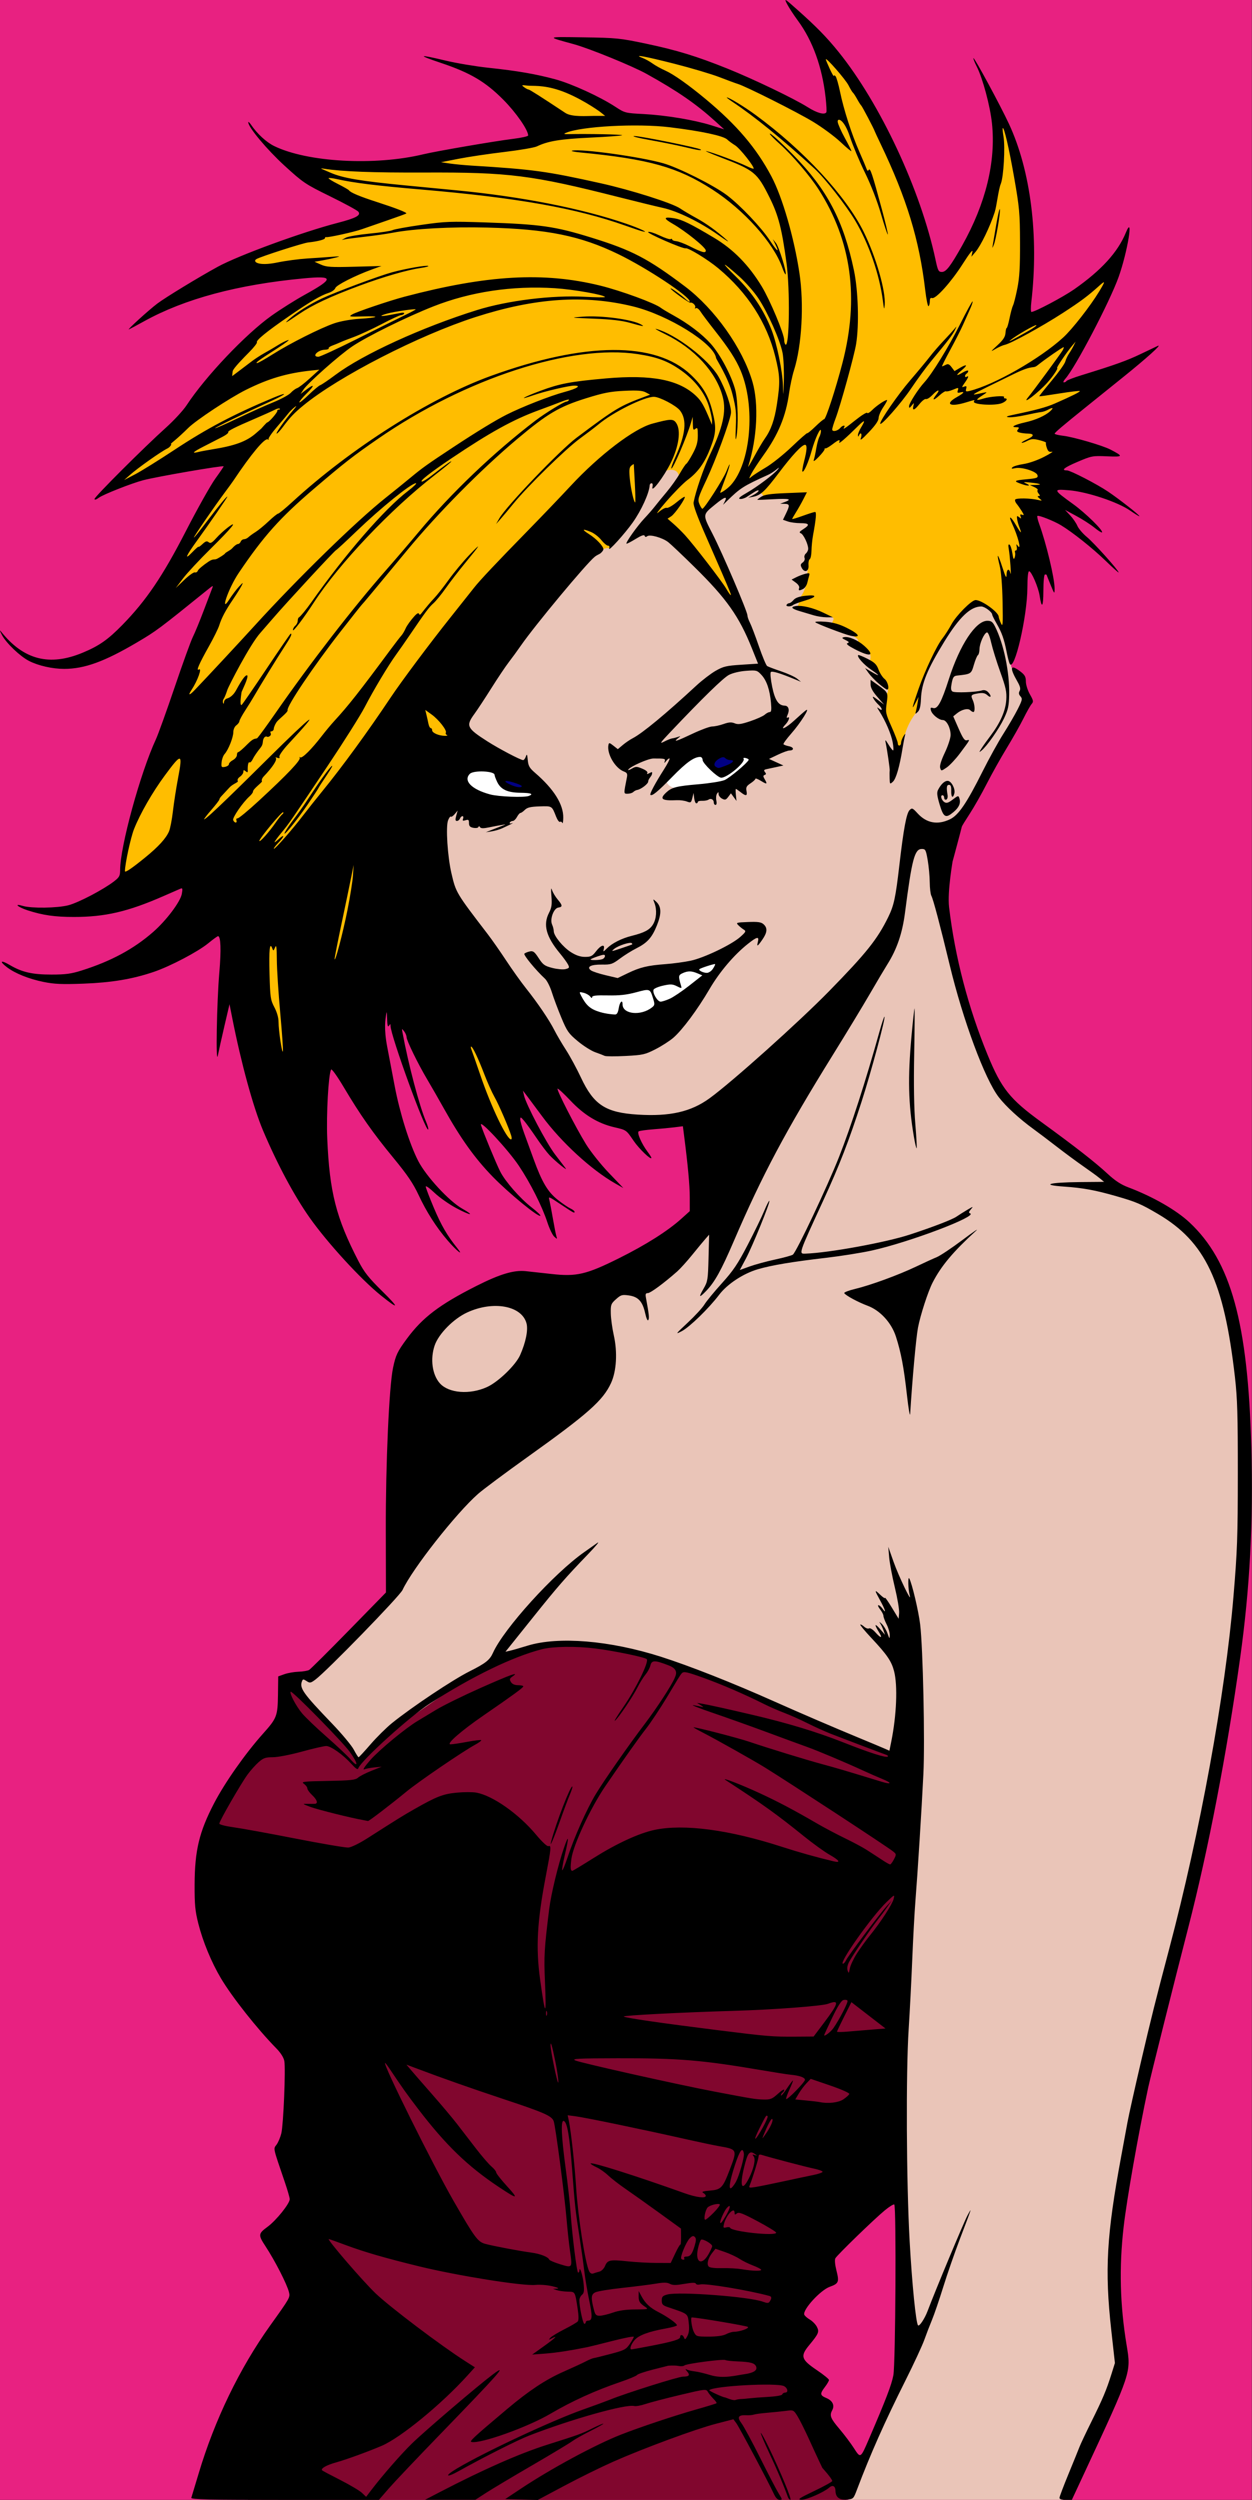
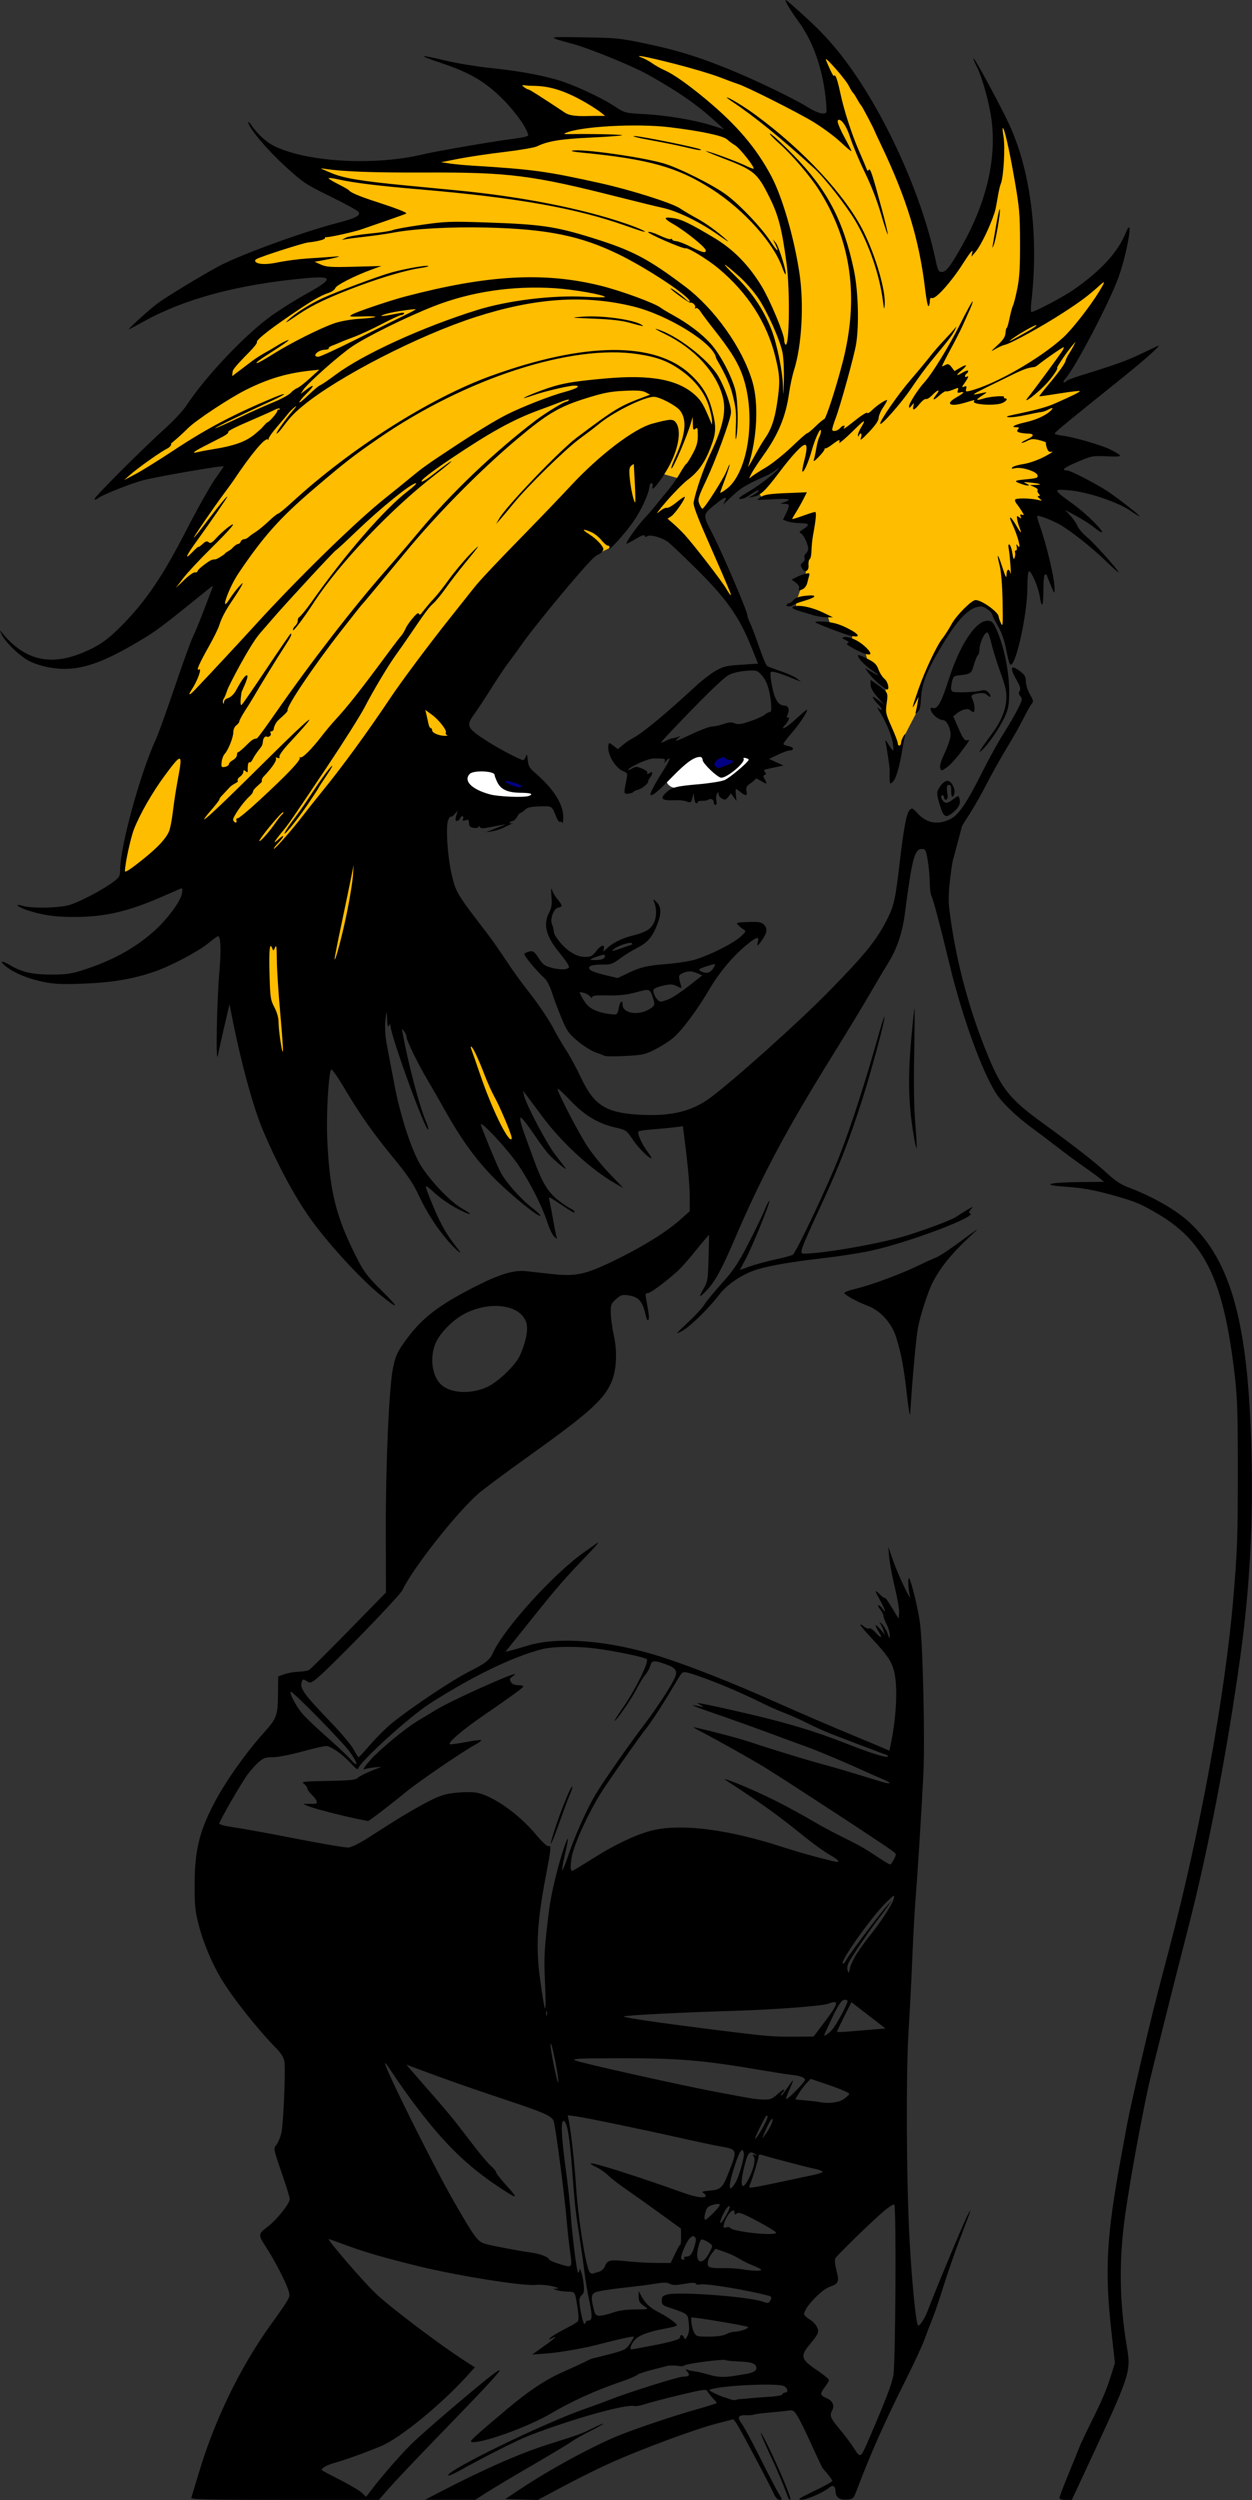
<svg xmlns="http://www.w3.org/2000/svg" clip-rule="evenodd" fill-rule="evenodd" stroke-linejoin="round" stroke-miterlimit="2" version="1.1" viewBox="0 0 567 1132">
  <rect x="0" y="0" width="567" height="1132" fill="#333333" stroke="none" />
-   <rect width="566.93" height="1131.9" fill="#e82181" />
-   <path d="m128.47 765.04-2.07 13.97-16.212 20.093-16.471 28.803 44.201 99.955v87.159l-25.685 116.89h271.17l-4.211-18.36-16-31.79-9.264-24.63 21.685-47.37 28.043-21.686 4.421-86.951 2.526-80.425 0.238-23.998-13.797-4.898-19.524-8.003-24.141-10.733-25.498-11.314-25.981-9.438-23.294-6.11-17.188-1.616-19.403 0.862-18.756 7.653-13.69 6.684-24.14 16.384-22.313 20.373-3.012-2.277-9.846-12.628-17.149-17.793-4.638 1.194z" fill="#81062e" />
  <path d="m121.32 489.46 55.002-50.002 42.633 63.423 7.092 10.552 5.45 5.381 2.621-2.139-2.621-13.591-29.337-99.234-3.706-50.36 10.948-24.422 45.125-70.235 17.867-8.926 3.633-1.725 14.18-20.1 2.594-10.928 4.195-3.477 11.093 3.146-12.749 15.674 5.409 8.831 23.676 23.235 7.431 8.987 1.956-5.088-16.529-36.305 6.958-5.87 5.916-3.002 8.963-5.475 13.996-7.639 0.354 1.855-9.758 11.347 1.678 2.384 10.817-0.751 3.488 0.177-2.737 9.581 1.766 1.148 3.355-0.221 5.804 0.398-1.457 14.658-1.81 10.111-3.753 10.729-0.53 3.621 14.526 3.841 1.237 3.93 10.111 4.017-0.619 3.665 6.27 4.371 1.06 4.371 4.194 4.46 1.678 3.311 2.428 3.709-0.397 5.21-0.442 6.888 3.93 9.757 1.28 6.756 2.598-1.323 1.537-5.294 5.403-10.417 1.23-5.19 0.571-5.894 3.135-8.565 3.311-6.535 5.166-8.742 7.329-9.272 5.057-4.195 3.886-0.397 4.327 3.046 4.724 7.241 2.561-0.971 6.225-25.697 3.919-23.42 4.419-3.557 2.264-5.39 7.33-16.016-8.3-13.951 21.774-16.169-4.527-3.449-11.642 0.862 4.851-9.809 8.947-16.277 12.073-25.547-38.159 19.618-0.647-29.212-1.833-27.703-3.665-17.786-4.419-14.229-2.372-1.94-2.695 33.201-13.689 28.242-9.271 11.749-5.713-3.342-12.073-41.716-19.942-39.345-16.492-22.313-1.078 6.791 4.743 22.96-2.156 5.606-19.345-10.672-31.584-13.151-40.854-9.917 4.204 6.144 25.655 14.229 16.387 13.798 3.34 5.389-20.05-4.311-31.591-3.342-13.144-9.594-26.625-8.192-11.318 1.186 14.89 22.421-4.096 6.036-42.686 5.39-23.176 3.988-37.081-1.616 12.073 12.396 20.588 9.27-5.497 6.576-17.247 2.91-33.213 12.181-1.617 6.036 24.254 1.186 12.935 0.539-0.431 5.066-17.139 10.78-16.924 12.611-15.954 16.816-22.96 29.644-22.636 18.217 1.078 1.94 21.99-6.144 30.29-6.144-8.516 13.258-14.444 25.655-8.269 23.499 3.665 0.97 20.481-11.749-4.419 17.678-14.445 37.405-17.031 46.998-6.037 20.049-2.587 11.103 0.863 6.468 35.127-1.967 17.011 43.959 13.109 49.321z" fill="#ffbd00" />
-   <path d="m384.11 1131.9 27.159-64.26-2.527-57.9 1.685-131.58 2.476-79.605-14.376-6.078-29.803-12.832-21.945-9.452-25.595-10.693-16.419-6.209-16.038-5.036-19.178-3.518-18.075-0.276-16.074 3.587-21.044 9.935-43.529 29.916-7.934 10.003-4.775-6.813-10.176-11.296-14.401-16.644 0.949-3.19 4.225-0.604 9.314-6.813 30.575-31.803 6.316-101.27 12.211-21.475 24.843-12.842 35.16 2.105 20.632-7.79 40.79-29.264-3.579-42.949-13.685 0.21-17.831 0.842-15.854-6.316-7.158-7.579-37.055-54.318-30.317-42.949 11.745-57.055 7.79-22.527 24.301-31.518 26.474-30.441 9.775-6.938c0.961-0.501 1.956-0.574 2.966-0.434l6.864-8.967 10.017-19.403 2.553-4.208c7.738-4.142 12.413-4.261 12.073 2.208l-6.623 8.209-6.209 7.934 12.004 11.866 23.934 26.355 2.483-0.69-15.798-38.081 7.658-8.072 5.312-2.622 7.313-4.346 10.072-4.898 6.14-4.622-0.69 3.311-9.038 10.762c1.48 1 1.857 1.842 1.311 2.553l7.727-1.035 6.347 0.138-0.759 4.553-2.208 6.071 4.967 0.828 5.037-1.035 0.207 9.659-1.587 10.141c0.417 1.925 0.911 3.858 0.069 5.657 0.673 4.257-1.793 8.78-3.091 10.119-0.242 1.794-0.595 3.476-1.393 4.713l5.036 1.035 10.73 2.952c2.391 1.033-0.816 2.076 0.772 4.158 5.133 2.407 13.101 5.883 10.943 7.044l5.613 5.36c0.466 1.196 0.399 2.321-0.062 3.394l2.684 3.863 5.402 8.661c0.415 0.974 0.229 1.797-0.59 2.463l-0.465 4.123-0.414 3.725 0.758 3.519 4.968 11.728 0.621 2.276 3.035-7.106c1.024-3.75 2.891-7.146 5.381-10.279l1.173-8.071 1.866-6.901 5.078-10.873 5.85-9.713 6.408-8.389 5.133-4.471 4.304 0.056 3.753 2.318 3.588 6.291 4.139 8.224 1.261 9.74c-0.11 1.843 1.102 3.026 2.161 4.168l3.146 6.512 1.324 6.623-17.995 33.945-10.51 18.729-8.354 19.133 0.539 29.105 9.432 40.692 8.085 20.481 8.219 15.899 18.729 16.035 21.828 16.304 9.637 8.488 10.241 6.198 17.786 9.028 14.821 14.144 7.95 20.485 7.818 38.776-0.329 43.423 0.329 47.699-5.592 43.423-12.171 65.135-17.764 80.266-11.843 51.976-6.579 36.843-3.87 28.58 2.965 43.92-3.504 15.77-22.906 49.66h-97.268z" fill="#eac5b8" />
-   <path d="m254.53 443.89 19.593 2.07 17.247-1.518 15.591-6.761 15.454-3.449 6.347-1.38-11.866 17.523-11.176 12.418-28.699 4.415-14.764-4.553-7.727-18.765z" fill="#fff" />
  <path d="m208 355.48 1.526-4.521 4.578-4.069 11.021-0.283 12.772 6.16 4.973 8.534-5.595 0.735-16.672-0.283-12.603-6.273zm93.912-1.61 11.268-14.975 12.614-0.724 17 5.788-5.254 5.913-10.648 5.278-11.17 2.13-8.073-0.567c-2.685 0.639-5.407-1.063-5.737-2.843z" fill="#fff" />
  <path d="m227.11 355.65 0.847-3.164 4.691-1.244 5.03 2.317 1.582 4.465-6.951-0.226-5.199-2.148zm92.934-11.67 9.664-2.807 3.357 1.649 0.752 2.113-2.315 2.228-5.468 2.939-2.228-0.943-3.762-5.179z" fill="#010084" />
  <g transform="translate(282.45 45.678)">
    <path d="m-83.455 1082.8c19.77-10.29 36.252-17.56 48.884-21.56 14.614-4.63 15.491-4.95 20.472-7.43 2.691-1.34 4.892-2.27 4.892-2.07s-2.691 1.71-5.979 3.35-6.957 3.71-8.153 4.6c-1.195 0.89-9.348 5.8-18.117 10.9-8.768 5.1-18.14 10.69-20.826 12.43l-4.882 3.16h-22.781l6.49-3.38zm157.81 2.11c-1.911-5.35-5.048-12.76-8.493-20.06-2.234-4.74-3.924-8.75-3.755-8.92s1.849 2.9 3.734 6.82c5.285 10.99 10.408 23.43 9.65 23.43-0.376 0-0.887-0.57-1.136-1.27zm53.907-499.12c-1.403-12.459-2.658-19.095-4.968-26.279-2.016-6.266-7.132-11.848-12.788-13.951-4.334-1.612-9.937-4.632-10.608-5.719-0.218-0.351 1.967-1.205 4.854-1.898 7.04-1.688 19.719-6.329 27.714-10.144 3.587-1.712 7.785-3.631 9.329-4.265 1.544-0.635 6.761-4.118 11.595-7.741 4.833-3.624 7.647-5.546 6.252-4.271-10.449 9.544-15.888 16.031-19.741 23.541-2.083 4.06-5.546 14.742-6.622 20.426-0.87 4.597-2.568 23.334-3.533 38.998-0.098 1.594-0.766-2.319-1.484-8.697zm-99.298-32.543c3.259-3.037 6.668-6.74 7.576-8.229 0.907-1.49 4.466-5.824 7.908-9.631 5.18-5.73 7.198-8.728 11.708-17.393 2.997-5.758 6.36-12.674 7.475-15.369s2.17-4.756 2.346-4.581c0.508 0.508-7.645 20.55-10.659 26.204l-2.734 5.129 4.432-1.608c2.437-0.885 7.678-2.311 11.646-3.171 3.968-0.859 7.555-1.848 7.971-2.197 1.737-1.457 15.64-30.882 20.896-44.226 5.448-13.828 12.026-34.206 18.311-56.723 1.088-3.896 2.109-6.951 2.271-6.79 0.553 0.553-6.143 25.389-10.382 38.512-5.763 17.837-10.006 28.785-17.271 44.568-11.511 25.007-11.282 24.314-7.995 24.202 10.493-0.358 36.339-5.085 47.104-8.615 10.528-3.452 19.198-6.786 21.159-8.137 1.117-0.769 3.335-2.168 4.93-3.11 2.687-1.586 2.803-1.601 1.586-0.202-0.982 1.129-1.077 1.587-0.38 1.82 3.773 1.257-27.505 13.098-44.493 16.843-4.676 1.031-13.97 2.511-20.653 3.29-15.362 1.79-24.583 3.331-30.86 5.155-6.66 1.935-13.921 6.706-17.613 11.574-4.677 6.164-13.367 14.627-16.943 16.499-3.054 1.599-2.886 1.357 2.664-3.814zm102.45-84.319c-2.507-14.83-2.787-26.615-1.077-45.357 0.622-6.817 1.24-12.505 1.374-12.64 0.134-0.134 0.067 9.156-0.149 20.643-0.259 13.779-0.087 24.54 0.508 31.62 0.495 5.903 0.764 10.87 0.596 11.038-0.167 0.167-0.731-2.22-1.252-5.304zm-140.02-36.525c-0.528-0.265-2.442-1-4.255-1.635-1.812-0.634-5.372-2.885-7.911-5-4.193-3.493-4.878-4.474-7.464-10.685-1.566-3.762-3.495-8.917-4.287-11.455-0.792-2.539-2.193-5.311-3.114-6.16-4.159-3.836-9.887-10.804-9.329-11.349 0.338-0.33 1.431-0.779 2.427-0.998 1.543-0.338 2.142 0.112 4.04 3.029 1.96 3.013 2.706 3.548 6.2 4.445 2.185 0.561 4.859 0.798 5.941 0.526 1.763-0.442 1.882-0.663 1.141-2.107-0.455-0.887-2.085-3.128-3.621-4.982-6.301-7.598-7.759-12.991-4.977-18.399 1.2-2.332 1.406-3.753 1.096-7.581-0.27-3.349-0.191-4.133 0.273-2.714 0.36 1.097 1.497 2.997 2.527 4.222 2.281 2.711 2.339 3.395 0.312 3.696-2.09 0.31-3.909 5.279-2.815 7.693 0.414 0.916 0.753 2.253 0.753 2.971 0 2.137 4.164 7.237 7.781 9.531 2.352 1.491 4.292 2.139 6.407 2.139 2.615 0 3.3-0.35 4.967-2.536 2.179-2.857 4.132-3.424 3.502-1.018-0.368 1.408-0.263 1.386 1.42-0.298 2.34-2.339 6.683-4.542 11.154-5.657 5.838-1.455 8.22-2.725 9.719-5.185 1.569-2.573 1.846-6.584 0.668-9.682-0.754-1.982-0.746-1.99 0.71-0.672 2.444 2.211 2.563 5.351 0.406 10.738-2.237 5.588-4.366 7.96-9.407 10.481-1.996 0.998-5.303 3.065-7.35 4.594-3.413 2.549-4.09 2.774-8.194 2.715-4.984-0.07-7.083 1.04-4.948 2.617 0.69 0.51 3.701 1.503 6.691 2.207l5.437 1.28 4.626-2.231c5.513-2.658 8.922-3.472 17.139-4.088 3.388-0.254 8.443-0.94 11.233-1.525 6.058-1.271 18.571-7.266 22.531-10.797 2.502-2.23 2.689-2.612 1.6-3.272-0.678-0.411-1.797-1.311-2.488-1.999-1.191-1.187-0.961-1.264 4.401-1.466 4.516-0.17 5.931 0.036 7.017 1.018 1.866 1.688 1.707 3.691-0.549 6.947-2.238 3.229-2.63 3.413-2.011 0.945 0.631-2.513-0.423-2.287-4.529 0.972-6.309 5.008-12.844 12.704-17.399 20.491-5.435 9.29-12.288 18.508-16.396 22.055-1.676 1.447-5.33 3.791-8.12 5.209-4.695 2.386-5.703 2.611-13.534 3.014-4.653 0.24-8.893 0.22-9.421-0.044zm-1.019-43.804c0.631-0.241 1.146-0.874 1.146-1.405 0-0.783-0.617-0.755-3.261 0.146-1.793 0.611-3.261 1.243-3.261 1.405 0 0.457 4.094 0.346 5.376-0.146zm13.406-6.622c0.166-0.101 0.117-0.369-0.108-0.594-0.681-0.682-6.1 1.058-7.915 2.541-1.586 1.295-1.384 1.283 3.011-0.187 2.591-0.867 4.846-1.659 5.012-1.76zm-14.559 30.576c2.89 0.875 6.176 1.125 6.889 1.125 0.829 0 1.332-0.88 1.655-2.898 0.453-2.838 1.727-4.082 1.727-1.688 0 4.488 8.321 5.339 13.345 1.364 1.227-0.971 1.29-1.412 0.546-3.829-1.457-4.731-1.402-4.71-7.774-3.002-4.297 1.152-7.543 1.507-12.82 1.402-5.268-0.106-7.066 0.09-7.066 0.77 0 0.586-0.323 0.488-0.905-0.274-0.499-0.653-1.838-1.411-2.977-1.686-1.993-0.482-2.037-0.435-1.177 1.228 2.34 4.528 4.224 6.176 8.557 7.488zm31.705-6.046c1.625-0.738 5.59-3.414 8.812-5.946l5.858-4.605-2.192-0.922c-2.729-1.147-4.33-1.162-6.747-0.06-1.919 0.874-1.97 1.329-0.643 5.805 0.339 1.143 0.202 1.149-1.932 0.085-1.961-0.978-2.875-1.017-6.244-0.263-2.17 0.485-4.111 1.315-4.314 1.842-0.561 1.463 1.784 5.44 3.198 5.422 0.687-8e-3 2.579-0.619 4.204-1.358zm19.485-13.545c0.676-1.031 1.121-1.978 0.989-2.105-0.264-0.255-6.558 1.771-7.102 2.286-0.567 0.536 1.683 1.671 3.338 1.683 0.873 5e-3 2.082-0.806 2.775-1.864zm-193.78-61.897c0.496-0.997 2.272-3.605 3.949-5.798 1.676-2.192 4.316-5.907 5.867-8.256 4.313-6.532 4.831-7.297 7.168-10.587 4.388-6.178 6.135-7.424 2.223-1.586-2.219 3.312-4.035 6.129-4.035 6.259 0 0.131-2.201 3.482-4.891 7.447-5.019 7.396-11.898 15.775-10.281 12.521zm296.48-12.394c-1.212-4.033-1.373-5.484-0.743-6.703 1.327-2.572 2.938-4.093 4.334-4.093 1.654 0 3.587 3.61 3.044 5.686-0.653 2.498-1.499 1.803-1.409-1.157 0.061-1.969-0.216-2.717-1.004-2.717-1.078 0-1.238 1.139-0.654 4.643 0.164 0.979-0.106 1.88-0.614 2.053-0.498 0.17-0.906-0.207-0.906-0.839 0-0.631-0.35-1.147-0.778-1.147-1.145 0-0.502 2.26 0.893 3.138 0.932 0.587 1.779 0.318 3.756-1.19 2.462-1.877 2.57-1.895 3.013-0.498 0.673 2.119-0.153 4.043-2.63 6.128-3.596 3.025-4.549 2.525-6.302-3.304zm-22.677-11.952c-0.047-1.556-0.03-3.126 0.038-3.488 0.124-0.66-1.138-9.366-1.849-12.748-0.302-1.439-0.042-1.252 1.263 0.906 0.904 1.494 1.861 2.717 2.126 2.717 0.266 0 0.18-1.671-0.191-3.713-0.665-3.659-3.3-9.788-6.037-14.042-1.198-1.861-1.218-2.03-0.144-1.179 1.788 1.416 1.561-0.132-0.26-1.78-0.834-0.755-1.867-2.027-2.295-2.827-0.616-1.151-0.187-1.006 2.06 0.694l2.838 2.149-3.08-3.522c-2.116-2.421-3.08-4.184-3.08-5.639v-2.117l3.294 2.365c4.634 3.328 4.67 3.404 3.984 8.257-0.579 4.094-0.461 4.662 2.215 10.666 1.555 3.488 2.827 6.831 2.827 7.428 0 1.536 1.444 1.358 1.475-0.182 0.013-0.698 0.526-2.084 1.137-3.08 0.611-0.997 0.932-1.231 0.713-0.52-0.22 0.711-0.755 3.483-1.189 6.16-1.349 8.305-2.935 13.769-4.376 15.073-1.338 1.211-1.386 1.159-1.469-1.578zm22.898-4.687c-0.306-0.966 0.437-3.393 2.128-6.954 1.429-3.009 2.598-6.594 2.598-7.968 0-3.246-1.846-6.773-3.545-6.773-1.793 0-4.881-2.51-5.365-4.36-0.312-1.195-0.125-1.412 0.93-1.078 2.06 0.654 3.829-2.572 7.214-13.155 4.937-15.435 12.135-26.337 17.39-26.337 1.802 0 2.428 0.479 3.552 2.717 3.875 7.719 6.539 20.573 6.347 30.618-0.101 5.225-0.457 6.875-2.346 10.87-2.224 4.705-7.801 12.673-10.201 14.575-1.176 0.932-1.174 0.856 0.038-1.042 0.72-1.126 2.559-3.7 4.088-5.719 4.383-5.791 6.772-11.226 7.099-16.147 0.246-3.7-0.157-5.591-2.701-12.682-1.644-4.584-3.496-10.553-4.115-13.264-0.691-3.022-1.452-4.824-1.966-4.658-1.29 0.418-3.302 4.967-3.341 7.552-0.02 1.272-0.34 2.501-0.712 2.731s-1.193 2.192-1.823 4.36c-1.217 4.187-1.234 4.198-7.625 4.895-1.489 0.162-1.897 0.732-2.418 3.375-0.472 2.4-0.388 3.342 0.342 3.841 1.011 0.691 10.718 0.329 13.361-0.497 0.972-0.304 1.955-0.044 2.718 0.719 1.701 1.701 1.486 3.029-0.238 1.468-1.064-0.962-2.114-1.186-4.076-0.868-3.374 0.548-3.601 0.818-2.58 3.059 0.964 2.116 1.124 5.404 0.262 5.404-0.318 0-0.947-0.368-1.396-0.817-1.019-1.019-3.835-0.354-6.034 1.427l-1.671 1.353 2.455 5.585c1.954 4.447 2.72 5.517 3.755 5.246 1.533-0.401 1.486-0.313-3.196 5.949-1.931 2.584-4.624 5.453-5.984 6.378-2.456 1.669-2.476 1.67-2.944 0.197zm-27.688-38.061c-1.685-1.413-3.801-3.605-4.702-4.87l-1.638-2.301 2.75 1.623c4.168 2.459 4.209 1.942 0.067-0.847-3.366-2.267-6.629-5.935-5.915-6.648 0.163-0.163 2.061 0.599 4.218 1.693 3.204 1.625 4.118 2.521 4.991 4.889 0.588 1.594 1.814 3.493 2.725 4.219 1.524 1.217 2.363 4.858 1.111 4.825-0.299-8e-3 -1.922-1.17-3.607-2.583zm-10.942-15.687c-3.117-1.621-4.142-2.467-3.332-2.751 0.914-0.32 0.719-0.628-0.892-1.406-1.644-0.794-1.804-1.054-0.787-1.288 2.147-0.495 6.379 1.307 9.328 3.972 4.954 4.476 2.843 5.196-4.317 1.473zm-1.937-6.112c-2.759-0.597-15.617-5.513-15.988-6.113-0.205-0.332 1.841-0.427 4.547-0.213 3.492 0.277 6.27 1.058 9.577 2.693 5.944 2.939 6.854 4.712 1.864 3.633zm-16.668-9.232c-1.594-0.481-4.447-1.332-6.341-1.891-3.736-1.102-4.377-1.921-1.811-2.313 2.8-0.428 7.916 0.801 12.471 2.995l4.378 2.108-2.899-0.012c-1.594-7e-3 -4.203-0.406-5.798-0.887zm-12.319-4.78c0.246-0.399 0.784-0.725 1.195-0.725 0.41 0 1.288-0.648 1.95-1.44 0.825-0.988 2.512-1.588 5.37-1.911 5.558-0.629 5.365 0.553-0.363 2.226-2.491 0.727-4.839 1.604-5.217 1.949-0.96 0.872-3.483 0.787-2.935-0.099zm5.684-7.575c0.239-0.623-0.377-1.622-1.51-2.447l-1.913-1.393 2.13-1.075c1.172-0.592 3.054-1.297 4.182-1.568 1.743-0.419 1.993-0.298 1.665 0.804-0.213 0.713-0.602 2.202-0.866 3.309-0.264 1.106-1.074 2.329-1.799 2.717-1.831 0.98-2.361 0.883-1.889-0.347zm1.192-9.108c-0.68-1.271-0.602-1.721 0.431-2.476 0.727-0.531 1.077-1.406 0.825-2.061-0.24-0.627 0.033-1.529 0.607-2.006 0.574-0.476 1.044-1.438 1.044-2.138 0-2.081-2.133-6.552-3.349-7.019-0.878-0.336-0.631-0.749 1.11-1.851 3.141-1.989 2.796-2.725-1.276-2.725-1.933 0-4.504-0.344-5.712-0.766l-2.197-0.765 1.364-2.823c1.811-3.749 1.728-4.332-0.629-4.399l-1.993-0.057 1.993-0.728c3.599-1.315 2.102-1.7-5.072-1.305-3.886 0.215-7.158 0.34-7.27 0.28-0.113-0.061 0.671-0.684 1.74-1.385 1.505-0.986 4.065-1.36 11.325-1.654l9.38-0.381-1.625 3.187c-0.894 1.753-2.392 4.403-3.33 5.89s-1.706 2.844-1.706 3.015c0 0.172 2.168-0.474 4.817-1.435 2.649-0.96 5.14-1.747 5.536-1.747 0.722 0 0.453 3.121-0.904 10.508-0.367 1.993-0.686 5.153-0.709 7.023-0.025 1.87-0.387 3.612-0.806 3.871s-0.664 1.491-0.543 2.738c0.268 2.781-1.777 3.59-3.051 1.209zm35.517-65.357c0-1.53 8.078-13.183 13.552-19.548 3.536-4.112 7.549-8.944 8.919-10.738 1.369-1.793 4.223-5.089 6.341-7.324s4.344-4.681 4.947-5.435c0.981-1.227 0.982-1.142 0.011 0.802-1.079 2.163-2.898 4.537-10.669 13.921-2.241 2.706-6.37 8.345-9.176 12.53-4.295 6.406-13.925 17.327-13.925 15.792zm1.221-55.557c-1.515-11.901-6.354-25.92-12.539-36.327-4.109-6.913-13.853-19.354-18.463-23.574-14.711-13.467-27.189-23.622-37.238-30.307-1.588-1.055-2.689-1.919-2.447-1.919 1.024 0 7.903 4.187 12.942 7.878 21.868 16.018 40.983 36.675 49.047 53.002 5.553 11.244 10.034 26.801 9.519 33.045-0.203 2.455-0.309 2.222-0.821-1.798zm49.783-25.456c0.17-0.997 0.891-5.217 1.601-9.379 0.711-4.161 1.425-7.168 1.587-6.682 0.384 1.151-1.815 14.038-2.764 16.203-0.73 1.663-0.732 1.663-0.424-0.142zm-362.99 1020.2c0.169-0.49 1.669-5.47 3.333-11.04 7.206-24.16 18.552-47.63 32.358-66.94 9.086-12.701 9.134-12.786 8.529-15.194-0.913-3.637-6.31-14.172-10.644-20.779-3.337-5.085-3.275-5.664 0.934-8.754 3.956-2.903 10.067-10.509 10.067-12.527 0-0.657-0.999-4.127-2.221-7.711-5.507-16.157-5.238-14.93-3.726-16.993 0.743-1.014 1.708-3.311 2.145-5.105 0.959-3.944 2.003-29.298 1.35-32.78-0.29-1.543-1.655-3.694-3.609-5.685-8.656-8.822-20.027-23.205-25.109-31.76-4.276-7.196-8.176-16.632-10.212-24.708-1.465-5.807-1.729-8.586-1.692-17.755 0.063-15.387 2.072-23.775 8.788-36.7 4.903-9.434 14.15-22.588 22.228-31.617 6.239-6.975 6.604-7.926 6.734-17.558l0.113-8.334 2.787-0.997c1.533-0.549 4.417-1.05 6.41-1.115 1.993-0.064 4.157-0.431 4.808-0.814 0.652-0.383 8.744-8.43 17.984-17.881l16.799-17.185-0.067-28.108c-0.072-30.212 1.48-65.064 3.277-73.61 1.213-5.769 1.975-7.372 6.278-13.197 7.097-9.61 14.741-15.416 31.361-23.824 10.689-5.408 17.007-7.311 22.425-6.756 2.015 0.206 7.251 0.78 11.635 1.275 11.386 1.286 15.785 0.266 30.558-7.088 12.237-6.09 22.139-12.359 28.322-17.927l3.805-3.427-8e-3 -6.274c-6e-3 -5.474-0.851-14.61-2.613-28.283l-0.501-3.892-3.694 0.468c-2.031 0.257-6.358 0.669-9.615 0.916-3.258 0.246-6.275 0.666-6.705 0.931-0.905 0.56 1.277 5.579 4.012 9.226 0.952 1.268 1.731 2.508 1.731 2.754 0 1.269-5.572-4.063-8.034-7.688-3.369-4.962-3.23-4.865-8.796-6.163-7.383-1.722-13.678-5.551-19.803-12.042-3.006-3.186-5.64-5.619-5.853-5.406-0.525 0.524 8.192 17.532 12.891 25.151 2.09 3.388 6.75 9.237 10.356 12.999l6.557 6.84-3.624-2.051c-10.819-6.126-24.497-18.687-33.18-30.47-2.643-3.587-5.677-7.664-6.742-9.059l-1.936-2.536 0.485 2.174c0.91 4.08 10.118 21.576 14.072 26.737 2.169 2.832 4.308 5.632 4.752 6.222 1.247 1.655-4.7-3.174-7.265-5.901-1.253-1.33-3.925-4.865-5.939-7.854s-4.483-6.413-5.487-7.609c-1.583-1.884-1.826-1.981-1.822-0.725 3e-3 0.797 0.782 3.569 1.73 6.16 0.949 2.591 2.898 7.936 4.33 11.878 3.768 10.374 6.395 14.795 10.912 18.369 2.135 1.689 4.721 3.454 5.746 3.921 1.026 0.467 1.865 1.142 1.865 1.501 0 0.744-0.347 0.56-5.798-3.058-6.222-4.132-6.067-4.073-5.574-2.101 0.239 0.956 0.944 4.673 1.567 8.26 0.623 3.588 1.334 7.175 1.579 7.972 0.428 1.387 0.386 1.395-0.963 0.191-0.776-0.692-2.186-3.626-3.134-6.522-2.373-7.246-7.678-17.77-12.882-25.555-4.895-7.323-18.056-21.476-17.184-18.48 0.811 2.786 6.839 17.346 8.731 21.087 2.272 4.495 9.015 12.175 14.272 16.258 2.367 1.838 4.128 3.518 3.913 3.733-0.837 0.838-14.266-10.16-21.601-17.691-8.055-8.27-14.534-17.321-22.096-30.864-2.265-4.058-5.668-9.987-7.561-13.176-4.259-7.176-9.361-17.644-9.361-19.208 0-0.643-0.494-1.801-1.098-2.575-1.056-1.353-1.085-1.337-0.764 0.405 2.679 14.524 7.657 33.386 10.688 40.503 0.746 1.751 1.189 3.35 0.985 3.554-1.145 1.145-17.033-42.557-17.07-46.956-9e-3 -0.966-0.088-0.966-0.712 0-0.502 0.777-0.739-0.155-0.83-3.261-0.09-3.079-0.223-3.607-0.456-1.812-0.284 2.193-1.134 6.159 0.55 14.856 0.772 3.986 2.254 11.76 3.293 17.276 2.334 12.378 6.765 26.502 10.722 34.177 3.581 6.946 13.966 18.19 19.908 21.554 6.041 3.421 3.791 3.22-2.705-0.241-3.214-1.712-7.637-4.823-9.829-6.912-2.192-2.09-3.986-3.368-3.986-2.841s1.632 4.816 3.625 9.531c3.426 8.101 6.044 12.608 10.671 18.372 3.288 4.095-0.463 1.077-4.463-3.592-5.086-5.935-9.52-12.888-13.081-20.509-2.445-5.232-5.072-9.104-11.379-16.769-9.331-11.339-14.992-19.398-22.519-32.056-2.961-4.98-5.451-8.452-5.715-7.972-1.203 2.192-2.217 20.359-1.746 31.289 1.044 24.261 4.008 35.896 14.12 55.438 2.61 5.045 4.57 7.524 10.82 13.69 7.871 7.765 7.621 8.525-0.624 1.894-9.098-7.318-24.201-23.792-32.226-35.15-7.046-9.974-14.7-24.271-21.144-39.495-4.461-10.542-9.915-30.458-13.989-51.09l-1.216-6.16-2.286 9.783c-1.257 5.381-2.599 11.414-2.981 13.407-1.027 5.354-0.508-24.1 0.664-37.688 0.87-10.087 0.643-16.301-0.596-16.301-0.284 0-2.276 1.444-4.428 3.209-4.711 3.865-17.217 10.431-24.702 12.97-9.63 3.267-19.108 4.849-31.886 5.324-9.679 0.359-13.107 0.211-17.99-0.779-6.665-1.352-12.915-3.86-16.577-6.653-3.629-2.769-2.86-3.439 1.2-1.045 5.601 3.302 10.223 4.366 18.967 4.366 6.359 0 8.889-0.343 13.674-1.854 13.298-4.201 23.506-9.7 32.339-17.419 5.989-5.234 12.342-13.668 13.002-17.259 0.417-2.273 0.321-2.751-0.488-2.414-0.555 0.231-4.037 1.75-7.739 3.374-16.113 7.071-26.455 9.484-40.656 9.484-8.623 0-14.12-0.787-20.915-2.995-4.567-1.484-6.552-3.307-2.174-1.997 3.885 1.163 15.653 0.986 20.616-0.309 4.59-1.198 15.809-7.077 20.691-10.842 2.368-1.826 2.718-2.484 2.722-5.115 0.013-10.613 9.141-43.927 16.22-59.212 1.023-2.209 4.838-12.807 8.478-23.552s7.356-21.004 8.259-22.797c0.902-1.794 3.117-7.175 4.923-11.958 1.805-4.783 3.54-9.339 3.854-10.126 0.504-1.26 0.309-1.217-1.646 0.363-22.578 18.246-23.653 19.049-32.484 24.255-14.7 8.667-23.766 11.959-32.936 11.959-5.339 0-11.679-1.429-15.906-3.586-4.045-2.063-10.321-8.062-12.265-11.723-0.926-1.743-1.166-2.518-0.534-1.721 10.248 12.926 21.974 15.993 37.087 9.702 7.439-3.097 11.43-5.889 17.952-12.554 10.809-11.048 18.285-22.084 28.752-42.44 5.226-10.164 11.256-20.909 13.4-23.878 2.145-2.968 3.828-5.452 3.741-5.518-0.589-0.448-30.273 4.677-36.392 6.283-5.286 1.388-18.085 6.429-20.11 7.919-1.216 0.896-1.993 1.129-1.993 0.599 0-0.994 22.438-23.403 32.332-32.291 3.633-3.264 7.847-7.827 9.364-10.142 8.552-13.044 26.755-32.235 38.489-40.578 4.03-2.865 10.708-7.077 14.842-9.359 13.602-7.51 13.538-8.833-0.363-7.522-29.806 2.81-53.786 9.246-72.074 19.345-3.456 1.908-6.61 3.597-7.009 3.752-1.157 0.452 8.916-8.71 12.856-11.692 3.63-2.748 18.735-11.945 27.364-16.661 9.483-5.183 38.326-15.738 54.351-19.889 8.315-2.155 10.67-3.438 9.311-5.075-0.512-0.617-6.247-3.732-12.744-6.923-11.293-5.545-12.205-6.158-20.677-13.9-7.927-7.244-16.431-17.417-16.405-19.627 6e-3 -0.398 0.562 0.091 1.239 1.087 2.794 4.115 6.931 7.925 10.49 9.663 15.042 7.343 45.559 9.025 67.557 3.724 5.906-1.423 32.313-5.959 40.68-6.987 3.732-0.459 6.786-1.144 6.786-1.523 0-2.495-5.461-10.36-11.224-16.165-8.101-8.161-14.959-12.218-28.119-16.639-11.161-3.749-10.537-4.089 2.002-1.093 4.928 1.178 13.634 2.636 19.346 3.239 13.036 1.378 21.527 2.843 30.315 5.231 7.419 2.016 20.164 7.85 27.175 12.439 4.263 2.79 4.512 2.855 12.682 3.277 10.105 0.523 23.048 2.673 30.837 5.123l5.76 1.813-3.986-3.613c-8.72-7.903-17.094-13.681-31.161-21.501-6.43-3.574-25.906-11.521-32.973-13.454-12.63-3.455-12.771-3.355 4.348-3.095 15.083 0.229 16.617 0.385 28.451 2.884 13.923 2.941 22.814 5.665 36.74 11.256 11.74 4.714 30.253 13.6 36.333 17.44 4.293 2.711 7.717 3.657 8.523 2.353 0.189-0.306 0.037-3.299-0.338-6.652-1.544-13.796-5.838-25.716-12.546-34.824-1.908-2.591-4.121-5.985-4.916-7.543-1.396-2.733-1.234-2.644 4.594 2.536 8.655 7.693 13.395 12.538 18.702 19.115 18.96 23.499 37.207 62.572 43.921 94.051 1.082 5.073 1.363 5.616 2.902 5.616 1.921 0 3.903-2.583 9.174-11.957 10.702-19.03 15.326-37.969 13.507-55.314-0.824-7.853-4.173-20.353-6.891-25.716-0.986-1.947-1.666-3.667-1.51-3.824 0.41-0.41 12.121 21.25 16.066 29.714 9.876 21.193 13.604 50.802 10.157 80.685-0.287 2.491-0.27 4.529 0.038 4.529 1.562 0 14.466-6.833 19.337-10.239 12.313-8.611 19.778-16.792 23.43-25.674 3.651-8.883 0.794 8.671-3.263 20.044-4.014 11.254-19.653 41.115-24.156 46.125-0.806 0.897-1.102 1.63-0.658 1.63 0.445 0 0.986-0.286 1.202-0.635 0.216-0.35 3.251-1.519 6.746-2.598 15.61-4.822 20.558-6.598 27.006-9.692 3.787-1.817 7.211-3.446 7.609-3.619 2.18-0.946-5.087 5.609-15.58 14.053-6.577 5.293-14.24 11.461-17.03 13.707-10.547 8.491-14.132 11.538-14.132 12.011 0 0.268 1.74 0.693 3.866 0.942 4.691 0.552 17.811 4.379 21.418 6.248 5.98 3.098 5.841 3.378-1.521 3.056-6.598-0.289-6.996-0.213-13.48 2.55-6.025 2.568-7.564 3.835-4.655 3.835 1.541 0 13.568 6.219 18.607 9.621 5.09 3.437 14.174 10.556 14.174 11.109 0 0.208-1.876-0.923-4.167-2.513-5.676-3.938-19.501-8.54-27.718-9.226-7.405-0.618-7.333-0.374 1.848 6.255 5.691 4.108 13.82 12.082 13.076 12.826-0.194 0.194-1.756-0.792-3.472-2.19s-5.402-3.77-8.192-5.271l-5.073-2.729 2.317 2.473c1.274 1.36 2.747 3.498 3.273 4.753 0.526 1.254 2.485 3.544 4.354 5.088 3.212 2.655 14.333 15.073 14.333 16.006 0 0.239-2.691-2.172-5.979-5.357-5.788-5.607-14.901-12.861-20.11-16.008-3.242-1.96-10.219-4.714-10.707-4.227-0.204 0.205 0.137 1.766 0.76 3.469 3.255 8.902 7.061 24.821 7.031 29.413-0.017 2.635-0.042 2.612-1.808-1.678-0.985-2.391-1.793-4.429-1.795-4.529-1e-3 -0.099-0.329-0.181-0.728-0.181-0.434 0-0.733 2.974-0.746 7.428-0.023 7.395-0.765 8.344-1.701 2.176-0.572-3.764-3.711-11.053-4.76-11.053-0.485 0-0.771 2.713-0.783 7.428-0.034 13.017-5.9 38.316-7.995 34.479-0.289-0.53-0.912-2.919-1.384-5.311-1.168-5.915-2.185-8.802-4.543-12.895-1.101-1.911-2.002-3.729-2.002-4.04 0-1.164-3.413-3.718-4.967-3.718-4.856 0-9.909 4.811-16.742 15.943-7.759 12.638-10.288 18.858-10.57 25.987-0.127 3.223-0.555 4.967-1.422 5.798-1.154 1.105-1.213 1.087-0.854-0.262 0.213-0.797 0.57-2.59 0.795-3.985l0.408-2.537-1.491 2.899c-1.834 3.566-1.463 1.941 1.489-6.522 2.924-8.384 8.218-19.581 10.792-22.828 1.106-1.395 2.953-4.277 4.103-6.405 2.18-4.032 9.103-10.987 10.937-10.987 2.777 0 10.37 5.467 10.453 7.527 0.02 0.444 0.472 1.785 1.01 2.981 0.858 1.91 0.949 0.72 0.747-9.783-0.143-7.473-0.637-13.586-1.317-16.3-1.567-6.254-0.881-5.798 1.253 0.832 1.42 4.412 1.838 5.157 1.864 3.329 0.039-2.688 1.197-3.166 1.755-0.724 0.499 2.177-0.19-7.839-0.755-10.975-0.3-1.672-0.191-2.305 0.341-1.976 0.431 0.266 1.014 2.024 1.296 3.906 0.387 2.582 0.64 3.067 1.029 1.976 0.283-0.795 0.362-1.854 0.176-2.352-0.187-0.498-8e-3 -0.906 0.395-0.906 0.404 0 0.573-0.734 0.377-1.631-0.287-1.31-0.205-1.416 0.419-0.543 1.924 2.694 0.164-4.245-2.543-10.023-1.835-3.918-0.633-3.419 1.794 0.745 2.336 4.007 2.826 4.276 1.479 0.81-0.436-1.122-0.881-2.777-0.988-3.677-0.166-1.396-0.03-1.503 0.929-0.725 0.945 0.767 1.05 0.717 0.662-0.319-0.342-0.913-0.166-1.118 0.679-0.793 0.966 0.37 0.939 0.114-0.172-1.668-0.723-1.158-1.773-2.655-2.336-3.327-0.562-0.673-0.838-1.52-0.614-1.883 0.455-0.736 6.879-0.639 10.242 0.155 2.064 0.486 2.103 0.455 0.767-0.624-0.876-0.708-1.047-1.136-0.454-1.136 0.77 0 0.777-0.211 0.035-1.105-0.504-0.607-0.699-1.322-0.434-1.587 0.266-0.266-0.422-0.883-1.527-1.373l-2.01-0.89 2.476-0.059c3.52-0.084 2.547-0.576-2.114-1.07-3.058-0.323-3.581-0.251-2.25 0.31 2.678 1.129 1.443 1.476-1.569 0.44-4.135-1.421-3.9-1.698 1.893-2.241 4.799-0.45 5.347-0.654 5.028-1.871-0.448-1.714-7.276-3.838-10.156-3.159-1.526 0.359-1.813 0.267-1.203-0.386 0.441-0.472 2.723-1.147 5.073-1.5 2.447-0.367 6.438-1.767 9.344-3.279 2.79-1.451 4.359-2.484 3.486-2.297-1.235 0.266-1.745-0.109-2.296-1.691-0.39-1.119-0.56-2.182-0.378-2.364s-1.154-0.705-2.969-1.162c-2.751-0.693-3.67-0.639-5.53 0.323-1.227 0.634-2.367 1.017-2.533 0.851-0.166-0.167 0.996-0.888 2.584-1.604 3.154-1.422 3.226-2.543 0.165-2.559-1.072-5e-3 -2.691-0.208-3.596-0.451-1.301-0.348-1.472-0.65-0.817-1.439 0.664-0.8 0.493-0.999-0.854-0.999-2.76 0-0.643-1.141 4.042-2.179 4.828-1.07 9.217-3.034 11.471-5.134 1.679-1.565 1.158-1.796-1.192-0.529-0.871 0.469-2.235 0.916-3.032 0.992-0.798 0.076-3.97 0.693-7.05 1.37-3.08 0.678-6.504 1.116-7.609 0.974-1.523-0.195-0.957-0.477 2.339-1.165 9.993-2.085 14.708-3.365 18.477-5.013 7.788-3.407 11.725-5.372 11.403-5.694-0.179-0.179-4.354 0.32-9.277 1.11s-9.019 1.368-9.102 1.285c-0.084-0.084 2.436-3.249 5.599-7.034 3.164-3.786 5.957-7.698 6.208-8.695 0.25-0.996 1.014-2.626 1.696-3.623 0.683-0.996 1.636-2.627 2.117-3.623l0.876-1.812-1.527 1.812c-2.504 2.969-7.356 10.145-6.86 10.145 0.654 0-1.823 3.714-4.407 6.607-4.165 4.664-12.088 10.692-8.699 6.619 2.247-2.7 14.938-19.963 15.637-21.268 0.405-0.758 0.586-1.379 0.401-1.379-0.529 0-8.467 5.507-11.672 8.097-2.512 2.031-1.43-0.58-10.919 4.067-21.58 10.566-20.562 9.933-13.539 8.424 1.743-0.375 1.629-0.195-0.906 1.427-3.031 1.939-2.755 2.363 0.798 1.229 2.908-0.928 9.745-1.422 9.281-0.67-0.21 0.339-0.036 0.616 0.386 0.616 1.524 0 0.722 1.293-1.33 2.142-3.169 1.313-13.604 0.676-12.707-0.775 0.502-0.813 0.608-0.826-3.609 0.453-7.396 2.243-9.79 0.768-4.018-2.476 3.119-1.753 3.723-2.636 1.386-2.025-1.192 0.312-1.395 0.122-1.044-0.983 0.413-1.303 0.307-1.317-2.176-0.279-1.436 0.6-2.867 0.932-3.18 0.739s-1.641 0.628-2.951 1.825c-2.814 2.57-3.586 2.398-1.447-0.322 2.039-2.591 0.733-2.449-1.802 0.197-1.116 1.166-2.416 1.972-2.887 1.791s-1.774 0.822-2.896 2.228c-2.342 2.938-3.361 3.274-2.807 0.927 0.38-1.608 0.37-1.611-0.769-0.181-0.967 1.214-1.159 1.257-1.178 0.263-0.025-1.268 4.146-7.773 6.905-10.771 3.492-3.794 11.034-16.048 16.191-26.308 2.95-5.87 5.5-10.536 5.666-10.369 0.167 0.166-0.341 1.72-1.129 3.453-0.788 1.732-2.226 4.944-3.196 7.136-0.971 2.192-3.584 7.328-5.807 11.413-2.223 4.086-3.884 7.428-3.691 7.428 0.194 0 0.944-0.316 1.667-0.704 1.032-0.552 1.603-0.322 2.646 1.067l1.329 1.77 2.471-1.458c3.211-1.894 3.675-1.36 0.87 1-2.937 2.472-2.791 2.97 0.332 1.128 1.395-0.823 2.536-1.157 2.536-0.743 0 0.415-0.326 0.955-0.724 1.202-0.399 0.246-0.725 0.774-0.725 1.172 0 0.399 0.326 0.523 0.725 0.277 1.175-0.727 0.836 0.345-0.869 2.738-1.404 1.972-1.436 2.178-0.275 1.732 1.062-0.407 1.244-0.222 0.937 0.951-0.33 1.264-0.125 1.394 1.544 0.985 11.175-2.741 31.819-14.519 42.405-24.195 4.075-3.724 12.275-14.213 16.27-20.811 2.827-4.669 2.881-5.156 0.317-2.847-5.447 4.904-8.513 7.199-16.849 12.606-9.317 6.043-23.578 13.864-26.206 14.37-0.815 0.157-2.671 0.981-4.124 1.831-2.505 1.465-2.462 1.379 0.818-1.65 2.571-2.373 3.503-3.789 3.624-5.503 0.089-1.269 0.339-2.308 0.556-2.308 0.217-1e-3 0.809-2.04 1.317-4.531 0.507-2.491 1.21-5.07 1.562-5.73 0.353-0.66 1.219-4.085 1.925-7.609 0.989-4.932 1.272-9.748 1.229-20.902-0.049-13.252-0.278-15.767-2.658-29.35-2.359-13.467-4.576-23.016-5.189-22.355-0.13 0.139 0.038 1.883 0.371 3.876 0.802 4.802 0.036 18.209-1.217 21.285-1.144 2.811-1.849 10.046-2.781 12.912-2.134 6.564-6.286 15.143-8.7 17.98l-1.851 2.174 0.459-2.174c0.303-1.436-1.189 0.411-4.392 5.435-5.246 8.231-12.295 16.059-13.903 15.442-0.675-0.259-0.988 0.206-0.988 1.468 0 1.015-0.266 2.011-0.592 2.212-0.325 0.201-1.003-3.123-1.505-7.386-2.684-22.78-8.373-41.404-20.186-66.087-1.431-2.99-2.644-5.598-2.696-5.798-0.231-0.885-5.689-11.27-6.094-11.595-0.248-0.199-1.079-1.503-1.846-2.898s-1.62-2.7-1.895-2.899c-0.276-0.199-1.179-1.7-2.007-3.334-1.364-2.692-10.28-12.901-10.282-11.775-1e-3 0.259 0.811 2.216 1.803 4.348 0.993 2.132 1.808 3.567 1.812 3.188 5e-3 -0.391 0.335-0.361 0.765 0.069 0.418 0.418 1.358 3.662 2.091 7.211 1.666 8.067 5.216 19.072 8.746 27.106 1.488 3.387 2.93 6.802 3.204 7.588 0.353 1.017 0.656 1.172 1.048 0.537 0.635-1.026 1.568 1.791 5.909 17.842 1.652 6.111 2.868 11.248 2.701 11.415s-1.562-4.018-3.099-9.3c-1.712-5.878-4.52-13.117-7.239-18.662-2.444-4.982-5.516-12.319-6.827-16.305-2.645-8.043-5.76-8.74-5.538-6.724 0.108 0.986 1.551 4.247 3.207 7.246 1.656 3 3.01 5.698 3.01 5.996s-2.213-1.546-4.917-4.097c-2.705-2.552-8.331-6.699-12.501-9.216-7.334-4.426-30.343-15.991-34.034-17.106-0.996-0.301-4.747-1.686-8.334-3.076-3.587-1.391-12.793-4.124-20.459-6.074-13.342-3.394-19.099-4.435-14.289-2.584 1.216 0.467 3.24 1.596 4.497 2.507 1.258 0.912 3.851 2.348 5.761 3.191 3.683 1.625 10.563 6.489 18.33 12.958 14.095 11.74 22.891 22.084 29.706 34.933 4.952 9.337 10.266 27.664 12.696 43.791 2.132 14.142 1.078 32.875-2.479 44.059-0.761 2.391-1.764 7.089-2.23 10.438-1.433 10.319-4.882 18.646-11.582 27.97-2.292 3.188-4.746 6.938-5.455 8.334-1.258 2.478-1.256 2.509 0.08 1.369 0.752-0.642 3.65-2.51 6.44-4.152 2.79-1.641 8.09-5.871 11.778-9.399 3.688-3.529 6.833-6.287 6.991-6.13 0.157 0.157 1.817-1.202 3.688-3.021s3.653-3.307 3.96-3.307c0.772 0 5.208-13.606 8.269-25.364 7.68-29.495 4.128-55.385-10.799-78.72-3.852-6.021-11.905-15.452-17.358-20.329-2.594-2.32-4.716-4.475-4.717-4.79 0-0.724 4.734 3.531 10.717 9.631 15.225 15.525 22.679 29.728 27.383 52.177 1.943 9.275 2.397 24.592 0.987 33.335-0.858 5.322-7.151 28.088-9.368 33.887-0.801 2.097-1.456 4.267-1.456 4.824 0 1.229 2.463 0.732 3.688-0.743 0.953-1.148 2.429-1.388 1.747-0.284-0.842 1.362 0.171 0.723 5.157-3.252 2.744-2.187 5.101-3.642 5.239-3.232 0.138 0.409 1.117-0.132 2.174-1.202 1.949-1.972 5.841-4.626 6.79-4.631 0.286-2e-3 -0.448 1.43-1.63 3.182s-2.15 3.985-2.15 4.962c0 1.183-1.467 3.319-4.388 6.389-3.276 3.443-4.199 4.114-3.641 2.647 0.718-1.888-0.164-2.912-0.912-1.059-0.249 0.619-0.382 0.562-0.42-0.181-0.03-0.598 0.597-2.155 1.392-3.46 2.145-3.517 1.752-3.746-1.281-0.747-5.67 5.606-8.997 8.491-8.6 7.456 0.597-1.556-0.154-1.334-3.097 0.916-1.433 1.094-2.849 1.909-3.148 1.811s-0.471 0.066-0.382 0.365-1.092 1.848-2.624 3.442c-1.759 1.832-2.598 2.365-2.277 1.45 0.278-0.797 0.787-3.147 1.13-5.221s0.969-4.417 1.392-5.206c0.422-0.789 0.753-2.027 0.736-2.751-0.053-2.158-2.672 3.434-4.212 8.993-1.45 5.232-3.577 10.012-4.184 9.405-0.192-0.192 0.158-2.308 0.778-4.701 1.306-5.042 1.432-7.404 0.392-7.404-1.409 0-5.855 4.766-11.779 12.627-6.362 8.443-8.315 10.256-11.762 10.911l-2.174 0.414 2.355-1.237c1.295-0.681 2.355-1.542 2.355-1.914s-0.815-0.15-1.812 0.494c-0.996 0.644-2.61 1.687-3.587 2.317-0.977 0.631-2.363 1.032-3.08 0.89-0.9-0.178 0.043-1.02 3.044-2.72 4.681-2.65 12.567-8.604 14.182-10.706 0.761-0.991 0.575-0.947-0.797 0.19-0.985 0.815-2.605 1.852-3.602 2.304-11.359 5.155-12.594 5.941-18.739 11.938l-1.709 1.668 0.829-1.631c1.259-2.478-0.153-2.01-4.379 1.45-5.83 4.773-5.797 4.406-1.217 13.333 4.526 8.822 15.794 35.132 15.794 36.878 0 0.622 0.51 2.118 1.134 3.323 0.623 1.205 2.445 5.998 4.049 10.65s3.296 8.699 3.759 8.994c0.463 0.294 3.287 1.363 6.277 2.375 2.989 1.012 6.25 2.498 7.246 3.304l1.812 1.463-2.899-1.197c-6.638-2.742-10.181-3.805-10.768-3.23-0.346 0.339-0.086 3.257 0.586 6.572 1.242 6.128 2.857 8.587 5.676 8.639 1.738 0.033 2.343 1.89 1.335 4.102-0.49 1.075-0.528 1.629-0.095 1.361 1.351-0.835 0.745 1.337-0.846 3.03-2.926 3.115 0.16 1.726 3.974-1.789 2.069-1.906 4.39-3.944 5.158-4.529 2.368-1.804-2.291 5.637-6.569 10.491-2.088 2.37-3.661 4.529-3.494 4.798 0.166 0.27 1.309 0.692 2.54 0.938 2.275 0.455 2.355 1.908 0.106 1.92-0.674 3e-3 -3.019 0.861-5.211 1.905l-3.986 1.897 3.261 1.488 3.261 1.489-2.899 0.634c-1.594 0.349-3.661 0.792-4.593 0.985-1.335 0.277-1.521 0.561-0.876 1.338 0.617 0.743 0.588 1.07-0.117 1.325-0.755 0.272-0.761 0.636-0.031 1.872 1.402 2.375 1.11 2.523-1.63 0.829-1.395-0.862-2.537-1.296-2.539-0.965-1e-3 0.332-0.996 1.255-2.212 2.052-1.814 1.189-2.142 1.808-1.828 3.443 0.455 2.368-0.191 2.499-2.677 0.543-1.014-0.797-1.971-1.449-2.127-1.449s-0.156 1.223-1e-3 2.717l0.282 2.718-1.259-1.725-1.26-1.725-1.229 1.63c-1.043 1.383-1.465 1.503-2.792 0.793-0.859-0.46-1.567-1.395-1.573-2.078-8e-3 -1.069-0.111-1.091-0.724-0.156-0.391 0.598-0.523 1.984-0.293 3.08 0.252 1.202 0.108 1.993-0.364 1.993-0.43 0-0.782-0.47-0.782-1.045 0-1.391-1.3-2.13-2.387-1.357-0.481 0.342-1.771 0.582-2.867 0.533s-1.993 0.188-1.993 0.527c0 0.34-0.305 0.617-0.679 0.617-0.373 0-0.805-1.06-0.96-2.355l-0.281-2.355-0.57 2.306c-0.527 2.131-0.715 2.252-2.463 1.587-1.041-0.396-3.043-0.668-4.449-0.606-6.954 0.31-8.092-0.495-4.91-3.475 2.497-2.339 4.618-2.882 14.575-3.733 5.058-0.433 10.387-1.284 11.843-1.892 2.212-0.924 10.232-7.622 10.932-9.13 0.117-0.249-0.455-0.628-1.269-0.84-0.881-0.231-1.299-0.095-1.033 0.335 0.958 1.551-7.324 8.563-10.114 8.563-1.626 0-8.448-6.491-8.448-8.038 0-0.761-0.5-1.383-1.11-1.383-2.76 0-6.272 2.511-12.639 9.033-6.556 6.716-9.172 8.87-9.894 8.148-0.416-0.416 2.187-5.298 6.061-11.369 1.648-2.582 2.828-4.865 2.621-5.071-0.207-0.207-0.882 0.276-1.501 1.072-0.837 1.078-1.018 1.136-0.707 0.228 0.435-1.267 0.127-1.346-5.138-1.323-2.342 0.011-10.495 3.63-11.372 5.049-0.247 0.4 0.463 0.205 1.578-0.433 1.858-1.065 2.257-1.065 4.797-1e-3 1.689 0.707 2.574 1.476 2.267 1.972-0.367 0.594-0.108 0.602 0.964 0.028 1.273-0.681 1.416-0.596 1.09 0.652-0.209 0.799-1.656 2.05-1.656 3.165 0 1.048-3.255 3.534-4.986 3.81-0.551 0.087-1.35 0.508-1.776 0.934s-1.561 0.775-2.522 0.775c-1.878 0-1.865 0.276-0.351-7.413 0.317-1.611 0.063-2.101-1.374-2.648-3.99-1.517-7.796-8.069-6.994-12.039 0.222-1.097 0.462-1.059 2.248 0.349l2.001 1.576 2.253-1.896c1.24-1.043 3.253-2.413 4.475-3.045 4.422-2.287 14.854-10.916 28.839-23.855 2.63-2.434 6.558-5.44 8.727-6.682 3.473-1.986 4.859-2.316 11.577-2.75l7.632-0.493-2.761-6.887c-5.826-14.537-11.485-22.549-26.054-36.889-5.336-5.253-10.67-10.307-11.854-11.233-2.627-2.054-8.362-3.66-9.553-2.675-0.548 0.453-0.939 0.381-1.135-0.209-0.205-0.613-1.517-0.15-4.135 1.461-2.11 1.298-3.954 2.242-4.099 2.097-0.458-0.458 4.913-8.025 8.104-11.415 1.688-1.794 3.823-4.24 4.744-5.435 0.921-1.196 3.327-4.139 5.348-6.541 2.02-2.402 4.728-6.21 6.016-8.462 1.289-2.253 2.599-4.201 2.91-4.33 0.312-0.128 1.606-2.167 2.876-4.529 1.787-3.325 2.309-5.188 2.309-8.242 0-3.425-0.143-3.827-1.087-3.043-0.937 0.777-1.097 0.464-1.161-2.267l-0.073-3.168-0.73 2.536c-1.821 6.331-8.318 21.482-8.944 20.856-0.185-0.185 0.613-2.432 1.775-4.992 4.748-10.473 5.415-17.11 2.139-21.275-1.782-2.266-9.265-6.184-11.81-6.184-4.461 0-18.509 6.981-25.038 12.443-1.395 1.167-5.215 4.078-8.489 6.469-6.424 4.691-23.639 21.536-29.99 29.346-2.153 2.648-4.822 5.836-5.93 7.084l-2.014 2.27 1.439-2.536c3.093-5.452 27.458-30.887 35.002-36.54 17.855-13.379 19.413-14.313 31.256-18.729l2.071-0.772-2.013-1.055c-1.54-0.807-3.817-0.97-9.68-0.693-6.317 0.298-9.369 0.893-17.336 3.38-12.216 3.814-17.55 6.973-31.275 18.526-16.413 13.814-35.797 33.419-49.811 50.376-14.753 17.853-20.072 24.237-20.531 24.64-0.227 0.199-4.613 5.743-9.746 12.319-11.936 15.289-24.329 33.706-23.799 35.364 0.292 0.914-4.138 4.096-5.066 5.512-0.659 1.006-1.199 2.33-1.199 2.942s-0.57 1.138-1.268 1.17c-0.806 0.036 0.407 1.046-0.233 1.817-0.46 0.554-1.162 0.807-1.56 0.561s-1.008 2e-3 -1.356 0.552c-0.919 1.45-0.055 2.57-1.535 4.391-1.481 1.821-3.077 4.156-3.548 5.19s-1.135 1.708-1.475 1.497c-0.556-0.343-0.912 1.371-0.81 3.896 0.029 0.714-0.197 0.736-0.972 0.093-0.792-0.657-1.011-0.593-1.011 0.296 0 0.624-0.688 1.616-1.528 2.204-0.929 0.651-1.311 1.421-0.975 1.965 0.344 0.557-2.276 1.272-3.794 2.93-1.519 1.658-3.169 3.436-3.667 3.95-0.499 0.514-0.906 1.177-0.906 1.473 0 0.297-1.653 2.44-3.673 4.762-2.021 2.323-3.46 4.223-3.199 4.223 1.076 0 17.278-15.992 28.806-27.43 20.8-20.635 25.143-23.741 9.27-6.629-2.413 2.601-4.208 5.152-4.009 5.697 0.251 0.688-0.02 0.841-0.895 0.505-0.69-0.265-1.031-0.258-0.759 0.014 0.805 0.805-1.364 4.153-5.458 8.428-0.712 0.743-1.069 1.716-0.794 2.161 0.292 0.472-4.071 3.394-4.071 4.753 0 0.375-0.689 1.303-1.531 2.062-3.099 2.794-7.853 9.693-7.433 10.787 0.233 0.606 0.749 1.102 1.147 1.102 0.399 0 0.553-0.449 0.343-0.997-0.211-0.549 0.022-0.956 0.516-0.906s4.789-3.496 9.545-7.88c13.11-12.088 19.377-18.705 18.567-19.605-0.275-0.306-0.147-0.355 0.285-0.109 0.888 0.506 5.127-3.707 9.695-9.635 1.689-2.192 4.262-5.28 5.716-6.862 6.345-6.899 11.34-13.238 25.428-32.271 2.212-2.989 4.441-5.875 4.953-6.413 0.511-0.538 1.38-2.006 1.931-3.261 0.551-1.256 2.348-3.751 3.994-5.544 2.963-3.229 1.45 0.951 3.222-1.351 1.771-2.302 4.306-5.311 5.634-6.686 1.327-1.374 4.308-5.146 6.623-8.38 2.316-3.234 6.509-8.282 9.318-11.218 5.858-6.121 5.314-5.092-1.995 3.779-2.824 3.428-6.72 8.485-8.658 11.239s-4.445 5.823-5.571 6.819c-2.022 1.79-3.564 3.86-10.795 14.494-2.032 2.989-4.764 6.902-6.07 8.696-3.505 4.814-10.25 16.083-14.262 23.831-1.938 3.74-9.55 15.806-16.917 26.813-16.668 24.903-17.29 25.803-20.582 29.796-3.68 4.463-4.365 5.862-1.62 3.306 2.982-2.776 2.966-1.541-0.02 1.54-1.268 1.308-2.165 2.514-1.993 2.68 0.386 0.371 8.515-8.89 13.157-14.987 1.883-2.473 5.818-7.432 8.746-11.019 9.041-11.078 20.593-26.913 30.926-42.394 5.007-7.501 17.76-24.571 27.199-36.406 4.783-5.998 9.569-12.025 10.635-13.394 2.496-3.205 10.233-11.416 24.432-25.929 6.239-6.377 14.924-15.45 19.3-20.162 13.014-14.013 28.715-25.973 37.031-28.205 8.337-2.238 9.49-2.261 10.83-0.215 2.17 3.311 1.168 10.49-2.505 17.948-3.139 6.375-9.109 14.219-8.285 10.886 0.237-0.958 0.07-1.63-0.406-1.63-0.445 0-0.834 0.408-0.865 0.906-0.218 3.567-3.754 11.343-7.661 16.849-3.675 5.179-11.292 13.579-10.677 11.776 0.271-0.797 0.066-1.268-0.552-1.268-0.54 0-1.895-1.144-3.011-2.542-1.115-1.397-3.193-3.028-4.617-3.623-4.07-1.7-4.446-1.272-0.874 0.993 3.258 2.066 6.432 5.432 6.432 6.82 0 0.4-0.571 1.196-1.268 1.768-0.698 0.571-1.486 0.672-2.696 1.656-3.887 3.159-27.062 31.025-33.357 40.107-1.594 2.3-4.081 5.713-5.527 7.583-1.445 1.87-4.989 7.151-7.874 11.734-2.885 4.584-6.35 9.845-7.698 11.692-3.953 5.412-3.47 6.432 5.881 12.416 5.253 3.362 15.049 8.503 16.203 8.503 0.362 0 0.913-0.734 1.226-1.631 0.465-1.338 0.619-1.056 0.856 1.574 0.243 2.689 0.774 3.622 3.297 5.798 8.513 7.339 12.887 14.302 12.782 20.347-0.031 1.794-0.221 2.852-0.423 2.351s-0.672-0.722-1.045-0.491c-0.373 0.23-1.168-0.828-1.768-2.351-1.944-4.944-1.772-4.837-7.486-4.652-4.08 0.133-5.578 0.486-6.662 1.57-0.77 0.77-1.67 1.399-2.002 1.399-0.331 0-1.038 0.816-1.572 1.812-0.533 0.996-1.384 1.812-1.891 1.812s-1.121 0.322-1.364 0.716c-0.256 0.414 0.108 0.557 0.863 0.34 1.245-0.359 0.201 0.189-4.384 2.302-1.136 0.523-3.256 1.135-4.71 1.36l-2.645 0.409 2.899-1.16c1.594-0.637 3.714-1.464 4.71-1.836 1.694-0.632 1.67-0.653-0.362-0.323-1.196 0.194-3.783 0.685-5.751 1.091-2.579 0.532-3.716 0.511-4.079-0.076-0.328-0.53-0.596-0.553-0.771-0.067-0.148 0.411-1.166 0.573-2.262 0.36-1.527-0.297-1.993-0.803-1.993-2.163 0-1.488-0.253-1.696-1.559-1.282-1.239 0.394-1.467 0.256-1.11-0.675 0.247-0.644 0.123-1.171-0.275-1.171-0.399 0-0.912 0.489-1.142 1.087-0.229 0.598-0.849 1.087-1.376 1.087-0.732 0-0.805-0.557-0.309-2.355l0.649-2.356-1.335 1.6c-0.734 0.88-1.529 1.406-1.766 1.168-0.238-0.238-0.798 0.51-1.245 1.661-1.108 2.858-0.248 16.382 1.529 24.019 2.031 8.729 2.082 8.816 16.429 27.528 1.907 2.487 5.671 7.868 8.365 11.957s6.713 9.717 8.932 12.507c5.389 6.776 10.54 14.375 12.885 19.006 1.054 2.083 3.419 6.108 5.254 8.945s4.887 8.47 6.783 12.518c5.793 12.372 11.15 15.86 25.762 16.772 14.536 0.907 24.031-1.255 32.487-7.397 10.172-7.387 40.464-34.526 54.109-48.476 16.889-17.266 21.882-23.517 26.793-33.537 2.599-5.305 3.349-8.805 5.065-23.631 1.898-16.404 3.205-23.431 4.625-24.85 1.082-1.082 1.364-0.966 3.614 1.49 4.085 4.46 9.105 5.368 14.703 2.658 3.865-1.871 7.516-7.24 14.771-21.722 2.874-5.737 7.099-13.377 9.389-16.977s5.209-8.616 6.485-11.147c2.079-4.119 2.208-4.727 1.239-5.798-0.773-0.854-0.881-1.557-0.376-2.459 0.524-0.936 0.249-2.061-1.063-4.348-3.639-6.344-3.15-7.91 1.389-4.448 2.025 1.544 2.49 2.388 2.497 4.529 6e-3 1.468 0.814 4.04 1.829 5.817 1.586 2.774 1.689 3.334 0.797 4.348-0.564 0.64-2.243 3.609-3.732 6.598-1.49 2.99-4.897 9.023-7.573 13.407-2.675 4.384-6.74 11.644-9.034 16.133-2.293 4.489-5.77 10.614-7.726 13.61-1.956 2.997-3.557 5.608-3.557 5.803 0 0.194-4.453 16.894-4.197 15.758 0.221-0.979-2.434 13.473-1.586 20.668 2.693 22.844 8.784 45.816 17.475 66.977 6.256 15.234 10.06 19.993 24.18 30.258 15.445 11.228 24.526 18.316 30.11 23.5 3.403 3.16 6.068 4.905 9.421 6.17 11.075 4.181 21.676 10.253 27.663 15.844 18.843 17.6 26.479 45.32 28.038 101.79 0.933 33.8-0.663 63.854-5.071 95.472-6.009 43.103-14.502 87.219-23.506 122.11-6.075 23.54-17.131 67.678-18.14 72.417-4.55 21.376-9.669 50.424-11.12 63.098-2.093 18.289-1.656 35.333 1.374 53.62 2.045 12.34 2.181 11.93-19.178 57.8l-5.653 12.14h-2.802c-1.763 0-2.8-0.34-2.795-0.91 6e-3 -0.49 1.822-5.31 4.04-10.69 2.217-5.38 4.468-10.92 5.001-12.32 0.533-1.39 2.975-6.57 5.427-11.5 5.095-10.25 6.811-14.32 9.052-21.47l1.59-5.07-1.648-14.86c-3.033-27.338-2.131-43.026 4.542-78.988 0.999-5.381 2.262-12.229 2.808-15.218 0.545-2.99 3.271-15.219 6.057-27.176 4.555-19.55 6.799-28.521 12.778-51.09 13.992-52.816 25.436-115.46 29.126-159.44 1.762-20.992 1.979-27.046 1.999-55.795 0.019-26.655-0.207-34.26-1.304-43.844-4.969-43.434-13.358-61.216-34.847-73.863-7.742-4.557-9.903-5.479-18.886-8.058-9.518-2.733-15.034-3.749-23.568-4.34-10.973-0.76-7.017-1.91 7.028-2.045l11.015-0.104-1.956-1.616c-1.076-0.889-4.402-3.314-7.391-5.388-2.989-2.075-8.41-6.076-12.045-8.892s-8.407-6.424-10.604-8.019c-6.329-4.593-12.48-10.243-15.713-14.434-6.296-8.161-16.175-34.771-22.216-59.845-4.35-18.059-7.464-29.81-8.3-31.333-0.38-0.692-0.712-3.464-0.736-6.16-0.025-2.696-0.44-7.184-0.922-9.974-0.809-4.674-1.019-5.073-2.668-5.073-3.269 0-4.485 4.612-7.621 28.916-1.193 9.241-3.662 16.478-7.937 23.261-1.256 1.993-4.836 8.026-7.956 13.407s-10.631 17.773-16.692 27.538c-21.449 34.557-32.106 54.58-44.908 84.374-5.751 13.385-8.658 18.617-12.612 22.697-3.151 3.253-3.463 2.951-1.122-1.087 1.88-3.244 2.01-4.045 2.262-13.95l0.268-10.508-1.657 1.882c-0.912 1.035-3.606 4.288-5.987 7.23s-5.447 6.334-6.813 7.539c-6.005 5.296-12.109 9.8-13.278 9.8-0.99 0-1.189 0.439-0.904 1.993 1.41 7.694 1.589 9.333 1.112 10.185-0.33 0.591-0.888-0.603-1.446-3.099-1.191-5.323-3.134-7.428-7.407-8.024-3.035-0.424-3.586-0.26-5.798 1.719-2.272 2.033-2.438 2.482-2.361 6.41 0.046 2.322 0.66 6.797 1.364 9.942 1.716 7.662 1.225 16.192-1.243 21.569-3.65 7.952-10.414 13.945-37.928 33.601-9.942 7.103-19.963 14.57-22.269 16.594-9.937 8.724-29.815 34-34.24 43.539-1.31 2.825-34.415 36.852-39.51 40.611-2.108 1.555-2.449 1.61-3.945 0.63-1.463-0.959-1.686-0.949-2.088 0.099-1.19 3.103 0.48 5.448 13.653 19.171 4.4 4.583 8.815 9.883 9.811 11.776s1.974 3.442 2.175 3.442c0.2 0 2.647-2.639 5.436-5.864 2.79-3.225 7.156-7.546 9.704-9.602 9.047-7.301 27.418-19.559 35.06-23.394 7.341-3.684 9.209-5.155 10.659-8.392 4.915-10.978 27.68-36.079 41.435-45.687 1.855-1.296 4.464-3.139 5.797-4.095s-0.533 1.326-4.146 5.073c-10.085 10.455-13.927 14.861-24.745 28.37-5.496 6.863-10.599 13.233-11.34 14.154l-1.347 1.675 2.072-0.471c1.139-0.26 4.68-1.277 7.869-2.261 14.005-4.322 37.283-2.401 60.466 4.988 12.93 4.122 32.529 11.848 51.135 20.158 11.423 5.102 27.509 12.015 38.77 16.663 4.584 1.892 9.515 3.955 10.959 4.584l2.625 1.144 0.836-4.137c2.414-11.95 2.95-25.392 1.272-31.863-1.177-4.536-3.147-7.421-10.243-14.997-2.968-3.169-5.248-5.912-5.065-6.095s0.966 0.241 1.74 0.942c0.775 0.701 1.778 1.046 2.229 0.767 0.462-0.285 1.699 0.477 2.828 1.741 2.647 2.964 3.464 2.864 1.575-0.192-2.172-3.515-1.856-4.066 0.664-1.156l2.172 2.509-0.765-2.15c-0.42-1.183-1.135-2.65-1.586-3.261-0.452-0.611-0.087-0.429 0.812 0.404 0.899 0.834 2.088 2.79 2.643 4.348 0.922 2.588 1.013 2.658 1.042 0.812 0.017-1.112-0.621-3.301-1.418-4.863-0.797-1.563-1.449-3.299-1.449-3.859s-0.676-1.878-1.502-2.928-1.171-1.909-0.766-1.909 1.244 0.724 1.864 1.61c1.875 2.677 1.243 0.457-1.059-3.719-2.697-4.893-2.696-5.197 0.013-2.602 1.196 1.146 2.176 1.778 2.178 1.404 2e-3 -0.373 1.388 1.604 3.08 4.394l3.076 5.072 0.22-2.638c0.121-1.452-0.755-6.669-1.947-11.595s-2.348-11.076-2.568-13.667l-0.401-4.71 2.424 6.884c2.257 6.41 8.429 19.242 7.32 15.219-0.759-2.753-0.936-9.016-0.219-7.735 1.213 2.169 4.194 14.772 4.914 20.779 1.287 10.744 2.199 52.883 1.465 67.758-0.796 16.14-2.592 44.723-3.62 57.612-0.398 4.982-1.041 16.885-1.429 26.451-0.389 9.565-1.118 23.751-1.621 31.523-1.269 19.605-1.038 69.246 0.446 95.917 1.083 19.46 2.855 37.17 3.814 38.13 0.599 0.6 3.014-3.04 4.318-6.5 3.437-9.135 16.439-40.289 18.068-43.294 2.153-3.972 2.212-4.156-3.445 10.681-2.356 6.178-5.751 15.961-7.544 21.74s-4.076 12.463-5.073 14.853c-0.996 2.39-2.566 6.47-3.488 9.06s-4.781 10.91-8.576 18.48c-9.393 18.75-15.81 33.19-21.897 49.28-1.622 4.29-1.688 4.35-4.697 4.57-3.35 0.25-5.024-1.07-5.066-3.98-0.031-2.13-1.286-2.79-2.786-1.47-2.435 2.15-10.29 5.59-12.616 5.53-2.021-0.05-1.159-0.64 5.777-3.96 4.484-2.14 8.153-4.17 8.153-4.52 0-1-4.468-5.93-4.468-5.93l-1.306-2.73c-0.719-1.5-2.865-6.15-4.77-10.34-1.905-4.18-4.254-8.87-5.22-10.41-1.722-2.75-1.824-2.8-5.135-2.36-1.858 0.24-5.661 0.63-8.451 0.87-2.79 0.23-5.562 0.61-6.16 0.83s-2.065 0.35-3.261 0.29c-3.779-0.2-4.448 0.85-2.33 3.64 1.018 1.34 4.863 8.46 8.546 15.84 3.683 7.37 7.464 14.63 8.402 16.12 1.603 2.56 1.622 2.72 0.33 2.72-0.886 0-1.818-0.97-2.617-2.72-2.323-5.09-15.754-30.36-17.045-32.07l-1.286-1.71-7.87 2.04c-9.262 2.4-32.579 11.01-46.555 17.18-5.428 2.4-15.34 7.28-22.027 10.85l-12.158 6.48-7.353-0.21-7.352-0.2 7.191-4.78c13.595-9.04 33.618-19.85 45.237-24.41 8.482-3.33 24.121-8.56 33.987-11.36 4.943-1.4 9.12-2.68 9.284-2.85 0.164-0.16-0.482-1.07-1.435-2.02-0.952-0.96-2.083-2.36-2.512-3.13-0.757-1.35-1.127-1.31-12.624 1.42-6.515 1.55-13.535 3.39-15.601 4.08-2.067 0.7-4.359 1.11-5.094 0.92-3.782-0.99-28.616 5.99-47.675 13.41-5.209 2.02-20.608 9.79-31.711 15.99-6.033 3.37-6.757 2.34-0.824-1.17 12.78-7.57 43.207-21.77 57.175-26.69 4.783-1.69 10.326-3.73 12.319-4.53 7.177-2.91 30.741-10.32 32.8-10.32 2.824 0 3.33-0.68 1.805-2.42-0.749-0.86-0.852-1.21-0.251-0.85 0.56 0.33 2.191 0.72 3.623 0.88 1.433 0.15 4.678 0.92 7.211 1.7 5.857 1.8 11.888 0.07 15.448-0.41 4.101-0.57 5.925-1.75 5.283-3.42-0.619-1.61-2.468-2.14-8.359-2.37-2.686-0.1-5.192-0.38-5.568-0.61-0.923-0.57-17.761 1.64-18.581 2.44-0.357 0.35-1.573 0.45-2.702 0.22-1.755-0.35-4.62-0.1-4.62-0.1l-6.836 1.73c-3.759 0.96-7.04 2.07-7.29 2.48-0.251 0.4-3.697 1.84-7.659 3.19-11.343 3.87-21.826 8.64-31.493 14.32-10.339 6.09-31.64 13.71-35.815 12.81-1.104-0.23 0.935-2.12 16.228-14.99 9.738-8.2 17.38-13.26 25.275-16.75 4.253-1.88 8.874-4.02 10.269-4.75 1.395-0.74 3.025-1.41 3.623-1.5 0.598-0.08 4.097-0.95 7.775-1.92 6.086-1.6 6.854-2 8.515-4.45 1.005-1.48 1.827-2.95 1.827-3.27 0-0.33-4.321 0.51-9.602 1.86s-10.417 2.62-11.414 2.82c-8.036 1.62-13.891 2.52-19.006 2.92l-5.995 0.46 5.254-3.76c5.224-3.73 6.738-5.22 3.623-3.56-1.432 0.76-1.519 0.73-0.714-0.24 0.505-0.61 3.368-2.36 6.364-3.88s5.755-3.13 6.13-3.59c0.427-0.51 0.416-2.56-0.03-5.479-1.253-8.198-1.091-7.912-4.517-7.993-1.687-0.039-3.882-0.333-4.878-0.652l-1.812-0.58 1.812-0.134c1.163-0.086 0.393-0.476-2.149-1.091-2.179-0.526-5.603-0.79-7.61-0.587-5.719 0.579-35.323-4.156-52.926-8.465-15.104-3.697-24.402-6.389-32.684-9.461-4.257-1.579-7.854-2.872-7.992-2.872-1.034 0 15.444 19.131 21.223 24.639 6.556 6.25 29.518 23.605 40.539 30.645l4.418 2.82-3.331 3.68c-11.741 13-30.221 28.15-38.847 31.86-6.024 2.58-16.112 6.26-20.647 7.51-4.399 1.22-7.163 2.8-6.338 3.63 0.196 0.19 3.904 2.16 8.239 4.36 4.335 2.21 8.734 4.83 9.776 5.81l1.893 1.8 2.455-3.21c5.055-6.62 13.465-16.24 18.384-21.02 5.965-5.8 29.811-26.15 36.61-31.24 7.07-5.29 2.74-0.38-23.567 26.77-10.431 10.76-21.02 21.93-23.531 24.81l-4.566 5.26h-42.628c-33.783 0-42.564-0.19-42.32-0.91zm9.43-927.51c10.35-1.658 15.556-3.573 19.827-7.294l2.435-2.122s2.442-2.803 2.713-2.803c0.755 0 4.756-4.619 4.55-5.254-0.096-0.299 0.205-0.543 0.67-0.543s0.66-0.186 0.433-0.413-1.015-0.112-1.751 0.256c-1.755 0.876-5.618 2.613-9.673 4.35-8.914 3.818-12.236 5.502-11.906 6.035 0.199 0.323-0.965 1.264-2.588 2.091-3.043 1.553-5.491 2.824-8.579 4.404-4.813 2.463-5.64 3.298-2.472 2.495 1.096-0.278 3.95-0.819 6.341-1.202zm191.44 15.5c-0.252-4.683-0.463-8.636-0.47-8.785-5e-3 -0.148-0.52 0.153-1.143 0.669-0.907 0.754-1.042 1.882-0.683 5.705 0.44 4.693 1.834 10.926 2.442 10.926 0.171 0 0.105-3.831-0.146-8.515zm-208.46-15.311c14.648-9.677 26.835-16.097 44.828-23.612 6.775-2.83 6.181-1.775-0.79 1.401-12.377 5.641-25.928 12.212-25.684 12.456 0.14 0.139 4.642-1.842 10.006-4.403s12.673-5.845 16.241-7.298c3.569-1.452 7.175-3.398 8.014-4.323s2.143-1.888 2.899-2.14c0.755-0.252 3.33-2.236 5.722-4.409l4.348-3.951-3.624 0.381c-11.034 1.162-19.394 3.635-29.688 8.781-7.329 3.664-22.537 13.717-26.089 17.246-2.005 1.993-4.788 4.553-6.183 5.69-1.395 1.136-2.129 1.851-1.631 1.587 0.499-0.263-0.201 1.316-1.555 1.962-2.869 1.368-13.426 8.831-17.105 12.093l-2.537 2.248 5.073-2.665c2.79-1.465 10.78-6.435 17.755-11.044zm386.83-53.892c2.11-1.195 3.67-2.339 3.466-2.544-0.396-0.396-9.228 4.698-11.652 6.72-1.415 1.181-0.017 0.468 8.186-4.176zm-209.83-98.629c2.946 1.952 9.816 1.337 13.016 1.337h4.999l-2.031-1.627c-1.117-0.895-10.142-7.152-18.785-10.013-7.484-2.478-12.091-1.809-14.408-2.083-2.665-0.315-2.785-0.258-1.492 0.712 0.774 0.579 1.666 1.053 1.982 1.053 0.488 0 5.372 3.103 16.719 10.621zm98.359 108.65c-1.11-5.756-6.712-18.368-11.02-24.809-1.923-2.875-5.761-7.25-8.529-9.722-8.123-7.255-8.892-7.169-1.414 0.158 7.158 7.015 12.391 14.842 15.916 23.809 2.464 6.268 5.051 18.907 5.221 25.502 0.134 5.198 0.189 4.882 0.404-2.312 0.137-4.584-0.123-10.266-0.578-12.626zm-25.738 843.59c2.192-3.741 2.483-5.789 0.523-3.686-1.058 1.137-3.028 5.413-3.028 6.575 0 0.885 0.905-0.159 2.505-2.889zm-262.97-615.08c6.082-4.948 9.543-8.747 10.875-11.935 0.535-1.279 1.321-5.379 1.748-9.111 0.427-3.733 1.471-10.455 2.32-14.939 2.171-11.462 1.661-11.567-5.978-1.223-5.65 7.649-11.138 17.2-13.965 24.303-1.51 3.794-4.101 15.775-4.116 19.035-6e-3 0.861 3.033-1.181 9.116-6.13zm264.85-120.41c-1.142-2.882-4.841-11.441-10.884-25.182-3.967-9.023-5.785-13.999-5.558-15.219 0.927-4.978 4.512-15.452 7.298-21.319 5.982-12.596 7.607-19.836 5.926-26.398-2.868-11.196-12.773-21.988-26.174-28.518-3.189-1.554-4.982-2.604-3.986-2.334 8.823 2.392 23.768 13.825 28.202 21.576 3.19 5.575 6.054 14.041 5.646 16.688-0.648 4.203-6.857 21.049-11.041 29.956-3.874 8.248-4.097 9.006-3.25 11.052 0.501 1.208 1.115 2.186 1.366 2.174 0.892-0.043 9.476-13.447 10.893-17.008 2.276-5.725 1.748-2.799-0.654 3.624-1.193 3.188-2.17 5.89-2.172 6.004-8e-3 0.614 3.348-1.725 4.834-3.369 9.074-10.04 11.256-35.616 4.422-51.845-2.121-5.038-5.408-10.129-11.644-18.034-2.896-3.671-5.841-7.581-6.545-8.69-0.72-1.135-1.631-1.798-2.084-1.519-0.456 0.282-0.602 0.171-0.338-0.257 0.509-0.823-1.16-2.54-2.159-2.221-0.61 0.195-8.954-5.81-8.954-6.443 0-0.484 4.421 2.64 6.704 4.737 1.096 1.007 1.987 1.525 1.979 1.151-0.044-2.317-19.414-15.135-32.378-21.426-17.099-8.297-32.162-11.354-59.284-12.03-16.429-0.409-33.225 0.502-42.753 2.32-2.79 0.532-8.334 1.334-12.32 1.782-3.985 0.448-8.062 0.97-9.058 1.159l-1.812 0.345 1.812-1.008c0.996-0.554 5.876-1.396 10.844-1.871 4.967-0.475 9.621-1.179 10.342-1.565s6.603-1.459 13.071-2.384c10.924-1.563 12.997-1.641 29.153-1.098 24.886 0.836 31.35 1.764 47.829 6.866 18.434 5.708 25.625 9.458 42.399 22.113 13.486 10.174 26.079 27.946 30.523 43.077 2.944 10.023 2.164 25.699-1.91 38.408-0.256 0.797 0.945-1.163 2.669-4.355 1.724-3.193 3.881-6.847 4.792-8.121 2.893-4.044 4.491-8.586 5.595-15.912 1.473-9.777 1.369-12.63-0.781-21.327-3.799-15.364-12.545-28.928-25.762-39.953-4.825-4.025-13.738-9.472-14.88-9.095-1.123 0.371-17.757-6.885-16.941-7.389 0.441-0.273 2.762 0.437 5.157 1.578s4.666 1.882 5.045 1.648c0.38-0.235 0.69-0.152 0.69 0.183s0.818 0.677 1.817 0.76c1 0.082 3.69 1.089 5.979 2.237 5.871 2.945 7.422 3.357 7.422 1.972 0-1.366-9.129-8.739-14.927-12.056-4.467-2.556-4.267-3.317 0.66-2.515 3.466 0.564 7.412 2.498 18.021 8.833 8.718 5.206 15.695 12.318 21.562 21.977 3.782 6.227 10.194 21.55 10.194 24.361 0 0.908 0.284 1.826 0.632 2.041 1.739 1.075 2.039-25.014 0.425-36.902-2.139-15.757-3.673-21.677-7.718-29.793-5.625-11.283-6.83-12.265-22.327-18.184-4.583-1.751-7.355-2.978-6.159-2.728 2.723 0.57 14.252 4.877 18.117 6.768 1.594 0.78 3.015 1.303 3.157 1.162 0.63-0.624-6.161-9.21-8.361-10.57-1.344-0.83-2.939-2.005-3.543-2.609-1.685-1.685-11.737-3.837-26.038-5.575-14.778-1.796-40.17-0.428-47.07 2.536-1.166 0.501-0.863 0.624 1.415 0.577 8.786-0.184 24.46 0.138 24.104 0.494-0.228 0.228-6.703 0.712-14.388 1.075-13.579 0.642-19.225 1.568-24.21 3.97-1.195 0.577-7.858 1.721-14.806 2.543-6.948 0.823-16.242 2.203-20.653 3.068l-8.022 1.572 3.986 0.584c2.192 0.321 6.595 0.744 9.783 0.94 28.075 1.724 33.952 2.528 58.622 8.012 13.72 3.05 32.405 8.978 35.949 11.406 1.395 0.956 4.657 2.892 7.247 4.302 4.543 2.473 9.31 5.917 14.047 10.149 1.242 1.11-0.513 0.051-3.901-2.353-8.283-5.876-18.532-10.895-25.273-12.375-3.04-0.667-12.048-2.866-20.02-4.886-39.313-9.963-49.591-11.263-87.881-11.111-23.462 0.093-37.363-0.436-45.46-1.728-1.196-0.191-1.685-0.146-1.087 0.101 0.598 0.246 2.391 1.016 3.985 1.711 5.585 2.435 13.563 3.784 34.061 5.758 8.37 0.806 18.805 1.811 23.189 2.234 29.435 2.837 56.925 8.263 76.852 15.167 6.001 2.08 10.463 4.185 7.211 3.403-0.797-0.191-4.221-1.333-7.609-2.537-22.429-7.97-49.177-12.707-92.759-16.429-20.076-1.714-30.482-3.004-38.21-4.736-1.809-0.406-3.442-0.584-3.629-0.398-0.186 0.187 1.732 1.382 4.263 2.655 2.532 1.273 4.766 2.553 4.965 2.845 0.718 1.049 4.852 2.781 12.682 5.31 8.602 2.779 13.718 4.774 13.304 5.187-0.143 0.142-4.01 1.549-8.593 3.125-4.584 1.577-9.802 3.385-11.595 4.018-3.546 1.25-15.245 3.829-16.124 3.554-0.299-0.094-0.544 0.119-0.544 0.473 0 0.634-3.349 1.491-7.609 1.947-2.381 0.254-21.481 6.393-23.429 7.529-1.854 1.082 0.568 3.388 9.491 1.537 3.68-0.763 9.789-1.579 13.576-1.813 3.786-0.234 8.841-0.581 11.232-0.772 3.587-0.287 3.904-0.231 1.812 0.321-1.395 0.368-4.167 0.954-6.16 1.303l-3.623 0.634 2.898 1.289c2.518 1.119 4.512 1.245 15.155 0.96l12.256-0.327-4.284 1.552c-7.68 2.782-16.2 7.112-16.624 8.449-0.227 0.713-1.548 1.672-2.937 2.13-3.781 1.248-8.417 3.973-18.142 10.664-9.98 6.866-14.947 10.915-14.426 11.758 0.197 0.318-1.418 2.369-3.589 4.558-2.171 2.188-7.249 7.326-7.382 8.543l-0.242 2.212s6.735-5.046 8.329-6.297c1.595-1.252 4.416-3.111 6.269-4.13 1.854-1.02 4.626-2.646 6.16-3.614s3.605-2.007 4.601-2.308c0.997-0.302-1.172 1.363-4.82 3.698-8.448 5.41-10.219 6.698-9.271 6.745 0.42 0.021 3.602-1.763 7.071-3.964 7.804-4.951 21.76-11.967 28.026-14.089 2.741-0.928 7.422-1.758 11.232-1.992 8.766-0.536 9.942-1.346 1.592-1.095-6.197 0.186-6.53 0.125-4.842-0.89 1.951-1.173 16.889-6.232 23.72-8.033 37.4-9.858 63.02-11.313 88.57-5.033 9.499 2.336 24.848 7.969 27.573 10.119 0.598 0.472 3.044 1.937 5.435 3.255 6.88 3.791 13.095 8.498 17.09 12.944 4.242 4.721 9.47 14.566 11.124 20.948 1.215 4.687 1.473 16.58 0.468 21.566-0.372 1.846-0.457 0.135-0.234-4.711 0.302-6.562 0.089-8.633-1.546-15.056-1.938-7.616-7.287-15.63-7.383-16.281-0.968-6.6-21.714-19.479-37.636-23.364-22.006-5.37-44.416-3.848-71.381 4.847-25.67 8.279-61.994 26.934-77.89 40.002-4.176 3.434-6.045 5.396-9.211 9.671-1.254 1.694-2.539 3.08-2.855 3.08-0.655 0 3.565-6.006 7.332-10.436 1.72-2.023 1.953-2.508 0.731-1.521-0.986 0.797-2.234 2.035-2.771 2.751-0.538 0.716-2.896 3.525-5.24 6.242s-4.027 5.199-3.74 5.517 0.126 0.35-0.36 0.072c-1.355-0.779-7.592 6.698-15.588 18.687-0.507 0.76-2.403 3.369-4.213 5.797s-5.416 7.513-8.012 11.299c-7.746 11.295-7.491 11.535 0.744 0.697 5.077-6.682 8.747-11.101 8.747-10.53 0 0.397-8.346 12.499-13.778 19.979-4.936 6.797-5.899 9.092-2.216 5.282 1.622-1.679 2.95-2.845 2.95-2.591 0 0.253 0.806-0.297 1.79-1.222 1.405-1.319 2.009-1.501 2.804-0.841 0.807 0.67 1.509 0.287 3.463-1.89 1.348-1.501 3.708-3.668 5.245-4.815 4.935-3.683 1.88 0.086-7.861 9.7-5.048 4.982-10.658 11.015-12.467 13.407l-3.289 4.348 3.889-3.719c2.139-2.046 4.297-3.568 4.795-3.382 0.498 0.185 1.102-0.174 1.342-0.799s2.403-2.45 4.807-4.056c2.404-1.605 2.514-0.568 4.017-1.368 0.908-0.484 3.16-1.832 3.461-2.319 0.373-0.604 2.411-1.385 3.306-2.415 0.895-1.029 2.023-1.871 2.506-1.871s1.066-0.489 1.296-1.087c0.229-0.598 0.893-1.087 1.475-1.087s1.489-0.416 2.016-0.924c0.526-0.509 1.989-1.569 3.25-2.356 1.261-0.786 3.928-2.979 5.926-4.873 1.999-1.893 3.929-3.442 4.29-3.442s3.238-2.369 6.394-5.264c26.566-24.377 62.344-47.087 89.931-57.085 42.729-15.484 74.551-15.674 90.554-0.539 5.296 5.008 7.978 9.481 9.682 16.143 1.95 7.625 1.837 10.098-0.771 16.929-2.566 6.72-5.64 11.035-10.356 14.54-1.835 1.364-6.182 5.766-9.661 9.783-3.479 4.018-5.08 6.224-3.559 4.902 1.521-1.321 3.203-2.234 3.738-2.029 0.536 0.206 2.521-0.905 4.412-2.467 1.891-1.563 3.579-2.701 3.751-2.528 0.555 0.554-4.387 7.691-6.104 8.816l-1.66 1.088 2.642 2.298c1.453 1.264 3.8 3.565 5.214 5.113 4.01 4.39 16.634 20.756 18.65 24.179 1.986 3.372 2.729 3.999 1.719 1.449zm-45.336-121.74c-3.537-0.997-8.473-1.564-16.305-1.873-10.847-0.427-11.021-0.458-5.073-0.898 8.644-0.639 22.538 1.234 26.578 3.584 1.773 1.03 0.808 0.88-5.2-0.813zm69.024-25.077c-3.959-11.148-17.283-26.01-31.602-35.25-15.731-10.153-28.735-13.8-59.887-16.797-2.79-0.268-4.421-0.638-3.624-0.821 4.114-0.944 31.063 2.801 41.307 5.739 6.892 1.977 22.841 9.974 28.723 14.402 6.129 4.614 15.593 14.597 19.567 20.643 3.254 4.949 4.432 5.774 2.448 1.714l-1.184-2.423 1.431 1.785c1.372 1.711 5.001 13.49 4.355 14.136-0.171 0.171-0.862-1.236-1.534-3.128zm-44.385-54.534c-3.188-0.764-10.2-2.177-15.581-3.14-5.38-0.963-8.53-1.775-6.998-1.806 2.665-0.052 29.325 5.363 30.07 6.108 0.606 0.606-1.439 0.289-7.491-1.162zm-178.63 77.712c3.118-2.785 9.189-6.587 14.494-9.076 6.278-2.946 25.903-10.268 31.886-11.897 6.18-1.683 15.864-3.361 16.386-2.839 0.192 0.192-1.216 0.57-3.127 0.84-6.294 0.89-17.076 3.997-28.115 8.104-13.244 4.927-21.25 8.683-27.304 12.81-6.243 4.256-7.206 4.726-4.22 2.058zm105.08 211.69c-1e-3 -0.299-1.786-1.069-3.967-1.711-4.172-1.228-4.697-0.469-0.837 1.211 2.519 1.096 4.806 1.334 4.804 0.5zm84.575 664.71c0.901-1.591 1.644-3.23 1.65-3.642 0.017-1.001-4.161-3.43-5.004-2.909-0.365 0.226-1.022 2.08-1.46 4.12-1.338 6.241 1.768 7.81 4.814 2.431zm7.98-674.05c3.199-1.221 4.097-2.438 1.8-2.438-0.718 0-1.69-0.385-2.16-0.855-0.657-0.657-1.269-0.633-2.643 0.102-2.162 1.157-2.979 2.958-1.708 3.764 1.229 0.78 1.14 0.791 4.711-0.573zm18.484 618.79c2.051-3.1 3.124-5.969 2.231-5.969-0.331 0-1.467 1.957-2.524 4.348s-1.829 4.348-1.717 4.348c0.113 0 1.017-1.227 2.01-2.727zm-1.909-2.053c1.451-2.594 2.437-4.916 2.192-5.161-0.608-0.608-0.645-0.553-3.666 5.482-3.236 6.462-2.192 6.235 1.474-0.321zm27.932-47.727c6.554-8.709 6.868-10.326 1.618-8.33-2.647 1.007-24.633 2.659-42.297 3.18-24.192 0.713-50.792 2.086-50.204 2.592 0.717 0.616 16.825 2.955 42.232 6.133 22.966 2.873 25.118 3.051 35.833 2.973l7.933-0.058 4.885-6.49zm-121.86 17.841c-1.501-7.352-2.16-9.576-2.165-7.305-5e-3 2.516 3.287 18.24 3.502 16.726 0.133-0.931-0.469-5.17-1.337-9.421zm-124.6-474.95c-0.816-8.973-1.504-19.699-1.529-23.836-0.037-5.921-0.207-7.135-0.801-5.708-0.699 1.679-0.793 1.709-1.278 0.41-1.142-3.055-1.534 0.669-1.231 11.697 0.291 10.603 0.453 11.707 2.197 15.01 1.181 2.236 1.883 4.724 1.883 6.674 0 3.875 1.645 14.82 1.989 13.234 0.139-0.641-0.415-8.508-1.23-17.481zm227.88 529.18c5.182-1.124 11.296-2.421 13.588-2.884 2.292-0.462 4.167-1.12 4.167-1.462s-1.875-1.01-4.167-1.484c-3.5-0.724-19.292-4.877-23.552-6.193-0.826-0.255-1.268-8e-3 -1.268 0.716 0 1.045-2.78 10.087-4.003 13.022-0.516 1.238-0.298 1.308 2.626 0.839 1.754-0.281 7.428-1.431 12.609-2.554zm-107.14-76.995c-0.201-0.498-0.365-0.09-0.365 0.906s0.164 1.404 0.365 0.906c0.201-0.499 0.201-1.314 0-1.812zm91.489 75.676c2.246-4.401 3.197-8.758 2.18-9.983-0.718-0.865-0.63-0.97 0.501-0.601 1.128 0.368 1.178 0.309 0.283-0.335-2.619-1.884-3.415-0.988-5.071 5.713-2.166 8.768-1.08 11.453 2.107 5.206zm-5.825 1.496c1.464-2.736 3.817-11.061 3.58-12.667-0.496-3.357-1.837-1.673-4.055 5.093-2.518 7.683-3.079 11.874-1.358 10.154 0.535-0.535 1.36-1.696 1.833-2.58zm-75.2 31.079c-0.436-3.04-1.124-9.441-1.53-14.224-0.956-11.27-5.027-42.196-5.833-44.318-0.898-2.36-4.197-3.812-22.448-9.882-15.117-5.028-27.418-9.357-39.362-13.853l-4.893-1.842 2.03 2.4c1.117 1.321 5.455 6.301 9.64 11.067 4.185 4.767 9.235 10.771 11.222 13.344 1.987 2.572 5.834 7.563 8.548 11.092 2.714 3.528 5.898 7.226 7.076 8.217 1.177 0.991 2.141 2.193 2.141 2.671 0 0.479 2.201 3.286 4.892 6.238 5.51 6.047 4.922 6.116-3.632 0.426-14.165-9.424-24.087-19.017-36.602-35.389-5.076-6.64-7.227-9.669-12.864-18.11-0.999-1.494-1.939-2.717-2.09-2.717-1.301 0 21.462 45.879 30.974 62.428 9.594 16.692 10.99 18.583 14.393 19.5 3.699 0.996 15.66 3.26 20.872 3.951 4.03 0.534 7.635 1.946 8.087 3.168 0.136 0.366 2.367 1.317 4.957 2.112 5.621 1.725 5.578 1.788 4.422-6.279zm70.681 37.959c1.142-0.6 2.728-1.09 3.525-1.09 2.702-0.02 7.081-1.54 6.395-2.23-0.468-0.47-23.001-4.27-25.418-4.29-0.661-0.01 0.017 4.8 0.925 6.55 1.082 2.1 1.227 2.14 6.801 2.14 3.644 0 6.445-0.39 7.772-1.08zm59.332-172.47c1.539-2.388 4.198-6.059 5.908-8.159 4.801-5.895 10.107-14.078 10.688-16.486 0.51-2.113 0.419-2.072-3.221 1.449-6.794 6.573-21.874 27.901-19.727 27.901 0.373 0 1.019-0.734 1.436-1.631 0.918-1.972 15.129-20.9 18.364-24.458l2.306-2.536-2.021 2.899c-1.112 1.594-3.057 4.203-4.323 5.797-3.1 3.904-11.607 16.435-13.045 19.214-0.726 1.405-0.956 2.829-0.618 3.831 0.477 1.413 0.59 1.306 0.996-0.942 0.252-1.395 1.718-4.49 3.257-6.879zm-122.84 167.03c0-0.4 0.5-0.73 1.11-0.73 1.895 0 1.985-1.89 0.436-9.22-0.823-3.894-1.845-10.016-2.27-13.603s-1.386-10.435-2.135-15.218c-1.853-11.819-2.068-13.789-3.326-30.456-1.136-15.061-2.229-21.398-3.779-21.907-1.416-0.465-1.134 6.7 0.838 21.32 0.96 7.109 1.945 15.861 2.19 19.448 0.726 10.636 2.879 27.9 3.48 27.9 0.307 0 0.567-0.407 0.579-0.906 0.058-2.381 1.488 1.999 1.882 5.764 0.356 3.404 0.211 4.435-0.73 5.216-0.646 0.536-1.174 1.641-1.174 2.456 0 2.992 1.618 10.656 2.249 10.656 0.357 0 0.65-0.32 0.65-0.72zm129.65-132.5 6.096-0.484-7.724-5.969-7.723-5.969-3.264 6.498c-1.795 3.574-3.264 6.67-3.264 6.88s2.201 0.19 4.892-0.046c2.69-0.235 7.635-0.645 10.987-0.91zm-1.411 185.4c7.682-17.85 10.244-24.52 11.064-28.85 0.993-5.24 1.379-76.372 0.419-77.332-0.275-0.275-2.223 0.921-4.328 2.657-4.867 4.016-21.539 20.183-22.359 21.683-0.374 0.684-0.172 2.909 0.51 5.616 1.291 5.126 0.998 5.826-3.062 7.294-4.252 1.537-12.366 10.432-11.523 12.632 0.2 0.51 1.333 1.51 2.518 2.21s2.612 2.16 3.171 3.24c1.184 2.29 0.825 3.16-3.379 8.23-4.25 5.12-3.806 6.57 3.536 11.52 2.938 1.99 5.342 3.95 5.342 4.36s-0.815 1.82-1.812 3.13c-2.382 3.12-2.29 3.83 0.655 5.06 2.758 1.15 3.797 3.28 2.646 5.43-1.326 2.48-0.869 3.68 3.238 8.53 2.201 2.59 5.158 6.52 6.571 8.73 3.007 4.7 2.982 4.71 6.793-4.14zm-235.04-311.05c-3.36-4.672-26.218-27.948-26.839-27.327-0.659 0.66 2.414 6.492 5.151 9.774 1.513 1.816 6.502 6.588 11.086 10.607 4.583 4.018 9.459 8.612 10.835 10.208 3.708 4.301 3.542 1.989-0.233-3.262zm62.137-165.3c5.085-2.328 12.94-9.923 14.941-14.446 2.576-5.824 3.692-11.39 2.885-14.389-2.153-7.996-15.052-10.359-26.855-4.919-6.222 2.868-12.95 9.693-14.743 14.955-2.077 6.097-1.104 13.24 2.332 17.109 4.02 4.527 13.594 5.282 21.44 1.69zm48.275 213.23c10.376-6.537 20.481-11.194 27.546-12.693 13.204-2.803 33.821-0.07 57.612 7.641 7.654 2.48 15.815 4.773 23.371 6.565 3.558 0.844 2.836-0.356-1.812-3.013-2.292-1.31-7.428-5.013-11.414-8.228-12.555-10.129-18.431-14.345-35.591-25.535-2.45-1.598 7.13 2.091 15.495 5.967 8.423 3.903 15.431 7.606 25.742 13.602 3.272 1.903 9.006 4.941 12.742 6.751s8.138 4.16 9.783 5.222 3.506 2.263 4.136 2.67 2.26 1.472 3.623 2.367 2.715 1.629 3.003 1.631c0.289 0 1.065-1.041 1.724-2.317 1.167-2.255 1.153-2.356-0.524-3.671-3.063-2.401-45.865-30.418-57.887-37.89-4.834-3.004-22.112-12.725-27.675-15.57-2.665-1.364-4.782-2.543-4.703-2.622 0.323-0.323 20.098 4.775 25.131 6.479 8.856 2.999 25.944 8.247 33.335 10.237 6.051 1.629 10.719 3.01 26.632 7.88 4.742 1.451 4.978 0.635 0.36-1.244-1.892-0.77-5.723-2.45-8.513-3.733-8.332-3.833-20.698-9.04-25.726-10.832-2.59-0.923-10.58-3.857-17.754-6.519-7.175-2.662-18.262-6.62-24.64-8.795-6.377-2.175-10.348-3.753-8.826-3.507 1.523 0.246 3.317 0.614 3.986 0.818 0.669 0.203 0.402-0.135-0.595-0.751l-1.811-1.121 2.536 0.429c2.881 0.487 10.326 2.133 22.465 4.967 15.92 3.716 29.237 7.749 41.217 12.481 12.18 4.812 19.49 7.138 20.2 6.427 0.214-0.213-0.065-0.55-0.621-0.749-2.659-0.95-21.12-7.954-25.287-9.593-2.59-1.02-7.319-3.163-10.507-4.763-3.189-1.6-7.888-3.696-10.444-4.659-2.555-0.962-6.631-2.741-9.058-3.954-9.048-4.521-19.163-8.892-27.603-11.928-7.448-2.68-8.841-2.984-9.711-2.116-0.869 0.868-2.001 2.971-6.881 11.057-3.072 5.089-7.281 11.416-9.353 14.061-3.259 4.161-10.078 13.784-18.44 26.024-6.656 9.743-14.578 26.711-15.379 32.939-0.531 4.128-0.423 5.435 0.449 5.435 0.212 0 4.562-2.631 9.667-5.847zm25.268 221.05c10.485-2.01 13.872-3.02 13.872-4.11 0-1.35 1.214-1.14 1.766 0.29 0.393 1.03 0.646 0.89 1.524-0.8 0.744-1.43 0.919-3.17 0.596-5.91-0.5-4.26-0.162-4-9.321-7.089-2.47-0.832-2.898-1.28-2.898-3.032 0-1.736 0.393-2.159 2.536-2.731 5.25-1.401 36.935 0.983 43.206 3.251 2.134 0.771 2.633 0.748 3.202-0.152 0.922-1.457 0.862-2.153-0.209-2.444-9.525-2.592-28.929-5.814-31.352-5.206-0.926 0.232-1.799 0.075-1.94-0.351-0.181-0.542-1.733-0.516-5.201 0.088-3.848 0.67-5.306 0.666-6.581-0.017-1.244-0.666-2.756-0.688-6.274-0.091-2.549 0.433-9.355 1.296-15.125 1.917-5.769 0.622-11.313 1.526-12.319 2.011-1.974 0.95-2.095 2.396-0.665 7.916 0.598 2.31 0.999 2.72 2.668 2.7 1.081-0.02 3.759-0.66 5.951-1.43 2.702-0.95 5.964-1.409 10.126-1.425 5.993-0.023 6.097-0.052 4.348-1.25-2.438-1.668-2.86-2.401-2.839-4.933l0.02-2.174 1.146 2.174c1.796 3.407 3.935 5.428 7.854 7.418 3.962 2.02 8.334 5.14 8.334 5.95 0 0.28-2.201 0.91-4.892 1.4-8.042 1.45-12.477 3.11-14.376 5.37-1.624 1.93-2.323 4.14-1.309 4.14 0.241 0 3.908-0.67 8.15-1.48h2e-3zm41.753 23.94c1.194 0 4.747-0.56 11.105-0.9 4.228-0.22 7.077-0.68 7.242-1.18 0.15-0.45 0.735-0.82 1.299-0.82 1.554 0 1.229-2.01-0.472-2.92-3.09-1.65-31.95-0.1-33.873 1.82-0.277 0.28 6.219 3.28 7.097 3.28 0.29 0 3.65 1.6 4.792 1.16 0.625-0.24 1.89-0.44 2.81-0.44zm-26.069-63.768c-0.246-0.398 0.184-0.725 0.956-0.725 1.816 0 2.67-1.103 3.801-4.914 0.708-2.383 0.723-3.302 0.067-3.958s-1.192-0.517-2.309 0.6c-1.642 1.642-4.494 8.588-3.808 9.274 0.732 0.732 1.778 0.508 1.293-0.277zm34.851 5.18c-0.21-0.339-1.941-1.209-3.847-1.932s-4.608-2.066-6.003-2.983c-1.396-0.918-4.405-2.311-6.686-3.096l-4.149-1.427-1.482 1.884c-1.911 2.429-2.583 5.156-1.531 6.208 0.499 0.499 2.919 0.774 6.071 0.689 2.883-0.077 6.872 0.14 8.865 0.482 4.905 0.842 9.228 0.929 8.762 0.175zm6.818-16.726c0-0.372-3.763-2.684-8.363-5.137-6.794-3.624-8.562-4.297-9.421-3.584-0.853 0.708-1.057 0.651-1.057-0.298 0-2.95-3.767 0.968-4.769 4.96-0.463 1.842-0.356 2.019 1.004 1.663 0.836-0.219 1.618-0.137 1.737 0.181 0.653 1.75 20.869 3.896 20.869 2.215zm-28.277-9.092c1.752-1.785 2.985-3.447 2.739-3.693-0.666-0.666-4.683 0.372-5.569 1.438-1.055 1.272-1.84 5.501-1.02 5.501 0.365 0 2.098-1.461 3.85-3.246zm-76.431-104.55c-0.502-11.705-0.325-14.759 1.904-32.789 0.846-6.848 4.05-20.129 6.731-27.901 2.189-6.345 2.322-5.025 0.343 3.402-0.836 3.564-1.359 6.641-1.161 6.839 0.197 0.198 1.259-2.352 2.358-5.665 3.141-9.464 8.723-21.998 12.823-28.791 3.825-6.338 14.835-22.11 22.324-31.98 5.371-7.078 12.033-17.311 13.4-20.584 0.592-1.415 1.941-3.929-2.553-5.678-6.491-2.525-7.823-2.521-8.445 0.026-0.267 1.096-1.27 2.936-2.228 4.089s-2.581 3.761-3.607 5.797c-2.161 4.288-8.533 13.711-10.2 15.083-0.626 0.516 1.051-2.229 3.728-6.099 5.712-8.259 11.796-20.674 10.679-21.791-0.884-0.884-14.727-3.755-23.276-4.827-8.819-1.106-19.279-0.952-24.307 0.357-13.363 3.481-31.191 12.134-50.698 24.608-8.967 5.734-31.281 25.939-32.369 29.31-0.242 0.748-1.141 0.168-3.094-1.993-3.801-4.208-9.309-8.119-11.434-8.119-0.975 0-5.937 1.141-11.027 2.536-5.231 1.434-10.945 2.537-13.142 2.537-3.31 0-4.267 0.332-6.431 2.233-1.399 1.228-3.657 3.755-5.018 5.616-3.007 4.111-12.781 21.084-12.781 22.195 0 0.453 2.76 1.172 6.402 1.669 3.521 0.479 16.158 2.782 28.081 5.116 11.924 2.335 22.707 4.169 23.961 4.076 1.314-0.097 5.004-1.907 8.697-4.265 13.883-8.865 16.01-10.185 20.908-12.976 10.324-5.884 13.211-7.016 19.423-7.617 3.267-0.316 7.31-0.318 8.984-8e-3 7.453 1.392 19.148 9.638 26.976 19.019 2.767 3.317 5.045 5.43 5.616 5.211 1.367-0.525 1.246 0.867-1.17 13.494-3.961 20.691-4.604 32.365-2.587 46.964 2.353 17.037 2.891 17.26 2.19 0.908v-2e-3zm-82.259-73.16c-5.45-0.946-20.475-4.689-23.915-5.957-3.739-1.379-3.829-1.466-1.449-1.412 1.395 0.031 2.944 0.025 3.442-0.017 1.542-0.125 1.004-1.797-1.268-3.942-1.196-1.129-2.174-2.495-2.174-3.036 0-0.542-0.694-1.471-1.541-2.064-1.395-0.977-0.375-1.101 10.796-1.31 10.433-0.194 12.549-0.422 13.711-1.475 0.755-0.684 3.479-2.082 6.052-3.105l4.679-1.86-3.261 0.308c-1.793 0.169-3.91 0.571-4.703 0.894-0.818 0.333 0.419-1.521 2.855-4.279 4.109-4.651 16.051-14.505 21.415-17.67 1.395-0.823 5.145-3.085 8.334-5.026 3.188-1.941 12.22-6.382 20.071-9.869 13.72-6.093 17.933-7.607 14.526-5.22-1.36 0.952-1.466 1.329-0.712 2.536 0.585 0.936 1.688 1.418 3.248 1.418 1.299 0 2.352 0.245 2.34 0.543-0.022 0.58-4.678 3.978-18.095 13.209-10.027 6.899-16.987 12.979-14.913 13.028 0.766 0.02 4.138-0.481 7.493-1.11s6.262-0.981 6.46-0.782c0.199 0.198-1.031 1.12-2.733 2.048-5.68 3.1-25.589 16.683-31.092 21.214-7.099 5.843-17.078 13.474-17.457 13.349-0.164-0.053-1.113-0.239-2.109-0.413zm85.094 9.572c2.14-8.241 8.83-25.527 9.586-24.771 0.159 0.159-0.362 1.807-1.157 3.662s-2.795 7.201-4.444 11.879c-2.79 7.912-4.93 12.87-3.985 9.23zm21.802 194.87c0.937-0.235 2.065-1.347 2.547-2.509 1.152-2.784 2.171-2.999 10.18-2.156 3.758 0.396 9.701 0.726 13.205 0.733l6.372 0.014 2.045-4.325c1.125-2.379 2.187-4.184 2.359-4.012 0.173 0.173 0.299-1.384 0.279-3.459l-0.035-3.773-9.783-7.086c-5.381-3.897-12.229-8.765-15.218-10.817-2.99-2.053-6.577-4.829-7.972-6.17s-3.751-2.998-5.235-3.682c-1.485-0.684-2.707-1.453-2.718-1.708-0.038-0.941 20.349 5.502 42.543 13.445 5.325 1.905 9.616 2.435 9.616 1.186 0-0.379-0.533-0.987-1.185-1.351-0.858-0.481-0.027-0.759 3.019-1.012 5.109-0.423 5.876-1.221 8.974-9.333 3.543-9.279 3.518-9.336-4.684-10.773-2.412-0.422-8.771-1.755-14.132-2.963-21.144-4.762-46.59-10.037-51.347-10.644l-3.192-0.407 0.519 2.462c1.005 4.763 2.671 19.967 3.327 30.362 0.835 13.234 4.174 34.547 5.941 37.921 0.408 0.779 1.146 1.15 1.792 0.902 0.605-0.231 1.856-0.611 2.782-0.843l1e-3 -2e-3zm-39.897-514.28c-1.104-3.641-5.656-14.18-7.602-17.6-1.142-2.007-3.212-6.623-4.598-10.257-2.73-7.152-5.298-12.544-5.976-12.544-0.234 0-0.19 0.571 0.098 1.268 0.288 0.698 2.137 5.997 4.11 11.776 4.894 14.335 11.895 28.966 13.87 28.983 0.325 2e-3 0.37-0.729 0.098-1.626zm-70.433-360.53c8.561-4.285 18.211-9.072 21.446-10.639 3.235-1.566 5.8-2.93 5.7-3.03-0.347-0.347-9.589 1.001-12.734 1.856-4.167 1.132-3.582 1.543 0.979 0.686 1.993-0.374 4.363-0.815 5.268-0.981 0.908-0.167 1.458 3e-3 1.226 0.377-0.231 0.374-0.871 0.68-1.421 0.68-0.551 0-4.46 1.813-8.687 4.03s-9.871 4.835-12.544 5.819c-2.672 0.983-5.51 2.097-6.308 2.476-0.797 0.379-2.365 1.021-3.485 1.427-1.121 0.406-1.886 0.984-1.702 1.283 0.184 0.3-0.603 0.58-1.749 0.621-3.286 0.121-6.101 3.185-2.924 3.185 0.754 0 8.375-3.505 16.935-7.79zm191.12 794.35c1.595-1.442 2.901-2.276 2.901-1.855 0 0.422-0.326 0.968-0.725 1.215-0.399 0.246-0.725 0.831-0.725 1.301 0 0.469 1.15-0.855 2.556-2.942s2.692-3.795 2.859-3.795c0.166 0-0.528 1.815-1.543 4.033-1.016 2.217-1.702 4.176-1.526 4.352 0.52 0.52 8.525-7.663 8.525-8.715 0-1.038-2.478-1.909-6.523-2.292-1.395-0.132-7.264-1.047-13.044-2.033-26.931-4.596-37.683-5.49-65.221-5.424-18.329 0.045-21.068 0.188-19.204 1.006 2.581 1.133 46.506 10.957 63.047 14.101 17.536 3.333 18.575 3.5 22.282 3.588 2.991 0.07 3.819-0.261 6.341-2.54zm25.205-29.807c2.808-4.03 6.777-11.764 6.373-12.418-0.229-0.37-1.06-0.505-1.847-0.299-0.961 0.251-2.626 2.876-5.072 7.997-2.003 4.192-3.641 7.755-3.641 7.917 0 0.815 2.973-1.454 4.187-3.197zm4.527 32.247c1.324-0.897 2.523-1.985 2.664-2.417 0.144-0.44-3.654-2.125-8.61-3.822l-8.867-3.034-1.916 2.009c-1.055 1.105-2.627 3.205-3.495 4.667l-1.578 2.658 4.913 0.466c2.703 0.256 5.403 0.571 6.001 0.7 3.874 0.837 8.633 0.3 10.888-1.227zm-236.91-776.15c0.64-0.22 3.737-2.326 6.884-4.679 12.404-9.278 39.229-21.551 64.059-29.307 13.856-4.329 34.112-6.832 48.735-6.023 5.081 0.282 9.239 0.336 9.239 0.121 0-0.955-14.242-3.47-22.68-4.005-19.275-1.223-38.191 1.607-55.015 8.23-12.191 4.8-29.918 13.537-36.711 18.095-5.768 3.87-20.223 16.669-22.155 19.617l-1.292 1.971 2.638-2.011c3.805-2.902 3.831-1.885 0.047 1.828-1.785 1.752-3.246 3.515-3.246 3.918s1.876-1.087 4.167-3.311c2.292-2.224 4.69-4.224 5.33-4.444zm159.36 159.95c0.598-0.075 1.739-0.368 2.536-0.651 1.429-0.508 1.43-0.499 0.044 0.631-2.295 1.87-0.614 1.337 6.673-2.115 3.787-1.794 7.778-3.261 8.871-3.261 1.092 0 3.401-0.5 5.132-1.11 2.412-0.851 3.589-0.927 5.042-0.325 1.531 0.634 2.9 0.447 7.112-0.971 2.868-0.966 5.802-2.287 6.519-2.936s1.731-1.18 2.254-1.18c0.716 0 0.856-1.022 0.57-4.167-0.543-5.978-1.963-10.138-4.324-12.665-1.98-2.12-2.238-2.189-6.93-1.852-2.877 0.206-6.061 0.96-7.772 1.84-2.587 1.33-11.914 10.433-26.822 26.178-4.43 4.678-4.747 5.183-2.528 4.034 1.395-0.722 3.025-1.374 3.623-1.45zm-64.918 26.05c2.307-0.885 1.029-1.373-3.747-1.431-5.92-0.07-8.963-1.482-10.59-4.91-0.652-1.373-1.185-2.814-1.185-3.202 0-1.766-9.486-2.168-11.18-0.473-3.113 3.112 0.78 7.073 9.173 9.332 3.867 1.041 15.423 1.492 17.529 0.684zm-37.085-27.58c-0.501-0.201-0.726-0.666-0.499-1.032 0.628-1.017-3.21-5.942-6.439-8.263l-2.877-2.068 0.515 2.118c0.283 1.165 0.695 3.015 0.915 4.111s0.69 1.993 1.043 1.993c0.354 0 0.643 0.462 0.643 1.026 0 1.163 3.083 2.482 5.797 2.482 0.997 0 1.402-0.165 0.902-0.367zm-98.734 13.202c0-0.484 0.815-1.317 1.812-1.85 0.996-0.533 1.812-1.567 1.812-2.296 0-0.73 0.284-1.327 0.632-1.327 0.347 0 2.223-1.622 4.167-3.605 3.465-3.534 3.721-1.921 4.6-2.917 0.88-0.997 4.43-5.888 7.89-10.871 16.059-23.128 35.35-48.072 50.44-65.221 4.033-4.584 10.579-12.229 14.545-16.989 14.685-17.624 34.074-36.13 52.879-50.472 4.514-3.443 13.006-8.631 14.127-8.631 0.354 0 0.85-0.333 1.102-0.742 0.252-0.408-1.278-0.056-3.4 0.781-2.122 0.838-6.813 2.604-10.425 3.926-11.415 4.176-21.844 9.93-39.45 21.765-9.617 6.465-14.674 10.454-13.291 10.486 0.463 0.01 2.419-1.207 4.348-2.704 6.279-4.874 8.943-6.779 8.943-6.394 0 0.208-3.407 3.008-7.572 6.223-19.715 15.219-43.271 40.032-54.646 57.56-4.581 7.061-9.526 13.582-9.526 12.563 0-0.608 0.49-1.512 1.087-2.008 0.598-0.496 1.087-1.487 1.087-2.202 0-0.716 0.245-1.409 0.544-1.542 0.597-0.266 3.35-3.612 5.616-6.826 15.411-21.86 33.22-42.365 43.77-50.397 2.551-1.941 4.173-3.53 3.604-3.53-2.098 0-15.846 11.113-26.987 21.814-4.73 4.543-8.86 8.36-9.177 8.481-0.713 0.273-22.668 24.008-28.608 30.927-2.388 2.782-4.938 5.717-5.665 6.522-4.72 5.22-14.463 24.227-14.997 25.921s-1.269 3.477-1.634 3.962c-0.364 0.485-0.495 1.3-0.289 1.811 0.248 0.617 0.393 0.529 0.431-0.26 0.031-0.655 0.546-1.378 1.144-1.608 0.598-0.229 2.611-0.626 4.424-3.974 2.642-4.878 4.372-7.134 4.995-6.513 0.267 0.266-0.206 2.046-1.05 3.955l-1.536 3.472s-1.118 6.581 0.028 5.873c0.315-0.194 5.37-7.533 11.232-16.308 5.863-8.775 10.794-15.955 10.958-15.955 0.779 0 0.054 1.535-2.752 5.835-3.242 4.965-11.405 18.23-13.768 22.373-0.779 1.365-2.595 4.3-4.036 6.522-1.441 2.223-2.637 4.433-2.659 4.913s-0.65 1.32-1.397 1.868c-0.784 0.575-1.359 1.88-1.359 3.084 0 2.376-2.262 8.052-3.955 9.923-0.624 0.689-1.233 2.352-1.353 3.695-0.201 2.241-0.074 2.415 1.548 2.105 0.972-0.186 1.767-0.734 1.767-1.218zm21.201 26.413c1.241-1.794 2.594-3.488 3.007-3.765 0.414-0.278 0.573-0.683 0.355-0.901-0.49-0.491-10.799 11.905-10.78 12.962 0.017 0.958 4.433-3.98 7.418-8.296zm-36.607-60.07c6.394-6.702 19.919-21.235 27.049-29.066 19.726-21.665 45.983-47.288 59.292-57.859 3.342-2.654 8.441-6.783 11.333-9.174 5.469-4.523 7.548-6.004 19.464-13.864 10.4-6.86 19.039-12.127 24.001-14.633 7.022-3.546 19.826-8.558 26.269-10.282 5.723-1.531 7.805-2.908 4.348-2.875-2.465 0.024-13.393 2.593-18.236 4.287-7.506 2.625-5.133 1.078 2.993-1.952 8.698-3.243 13.63-4.174 29.611-5.591 20.828-1.846 33.244 0.595 40.969 8.057 2.316 2.237 3.457 4.247 6.316 11.127l0.753 1.811 0.048-1.733c0.028-0.954-0.597-3.889-1.387-6.522-1.8-6.004-6.272-11.827-12.488-16.263-6.011-4.289-10.814-6.111-19.713-7.476-30.121-4.619-78.143 11.008-117.61 38.27-11.511 7.952-15.209 10.837-29.197 22.778-15.274 13.039-22.743 21.397-33.927 37.962-4.888 7.24-8.613 18.767-4.405 12.209 1.324-2.063 3.351-4.753 4.504-5.978 1.875-1.994 1.999-2.038 1.181-0.416-0.502 0.996-2.241 3.768-3.864 6.16-3.496 5.153-5.2 8.366-6.31 11.898-0.449 1.427-2.558 5.693-4.687 9.48-4.337 7.715-5.886 11.257-4.567 10.441 1.679-1.037-0.461 4.975-3.311 9.306-1.706 2.593-0.958 2.544 1.567-0.102zm69.05 99.927c1.232-6.178 2.373-13.352 2.535-15.943l0.295-4.71-1.079 5.435c-0.594 2.989-2.539 12.349-4.323 20.8-1.784 8.45-3.226 15.788-3.205 16.305 0.091 2.191 3.709-11.518 5.777-21.887z" />
  </g>
</svg>